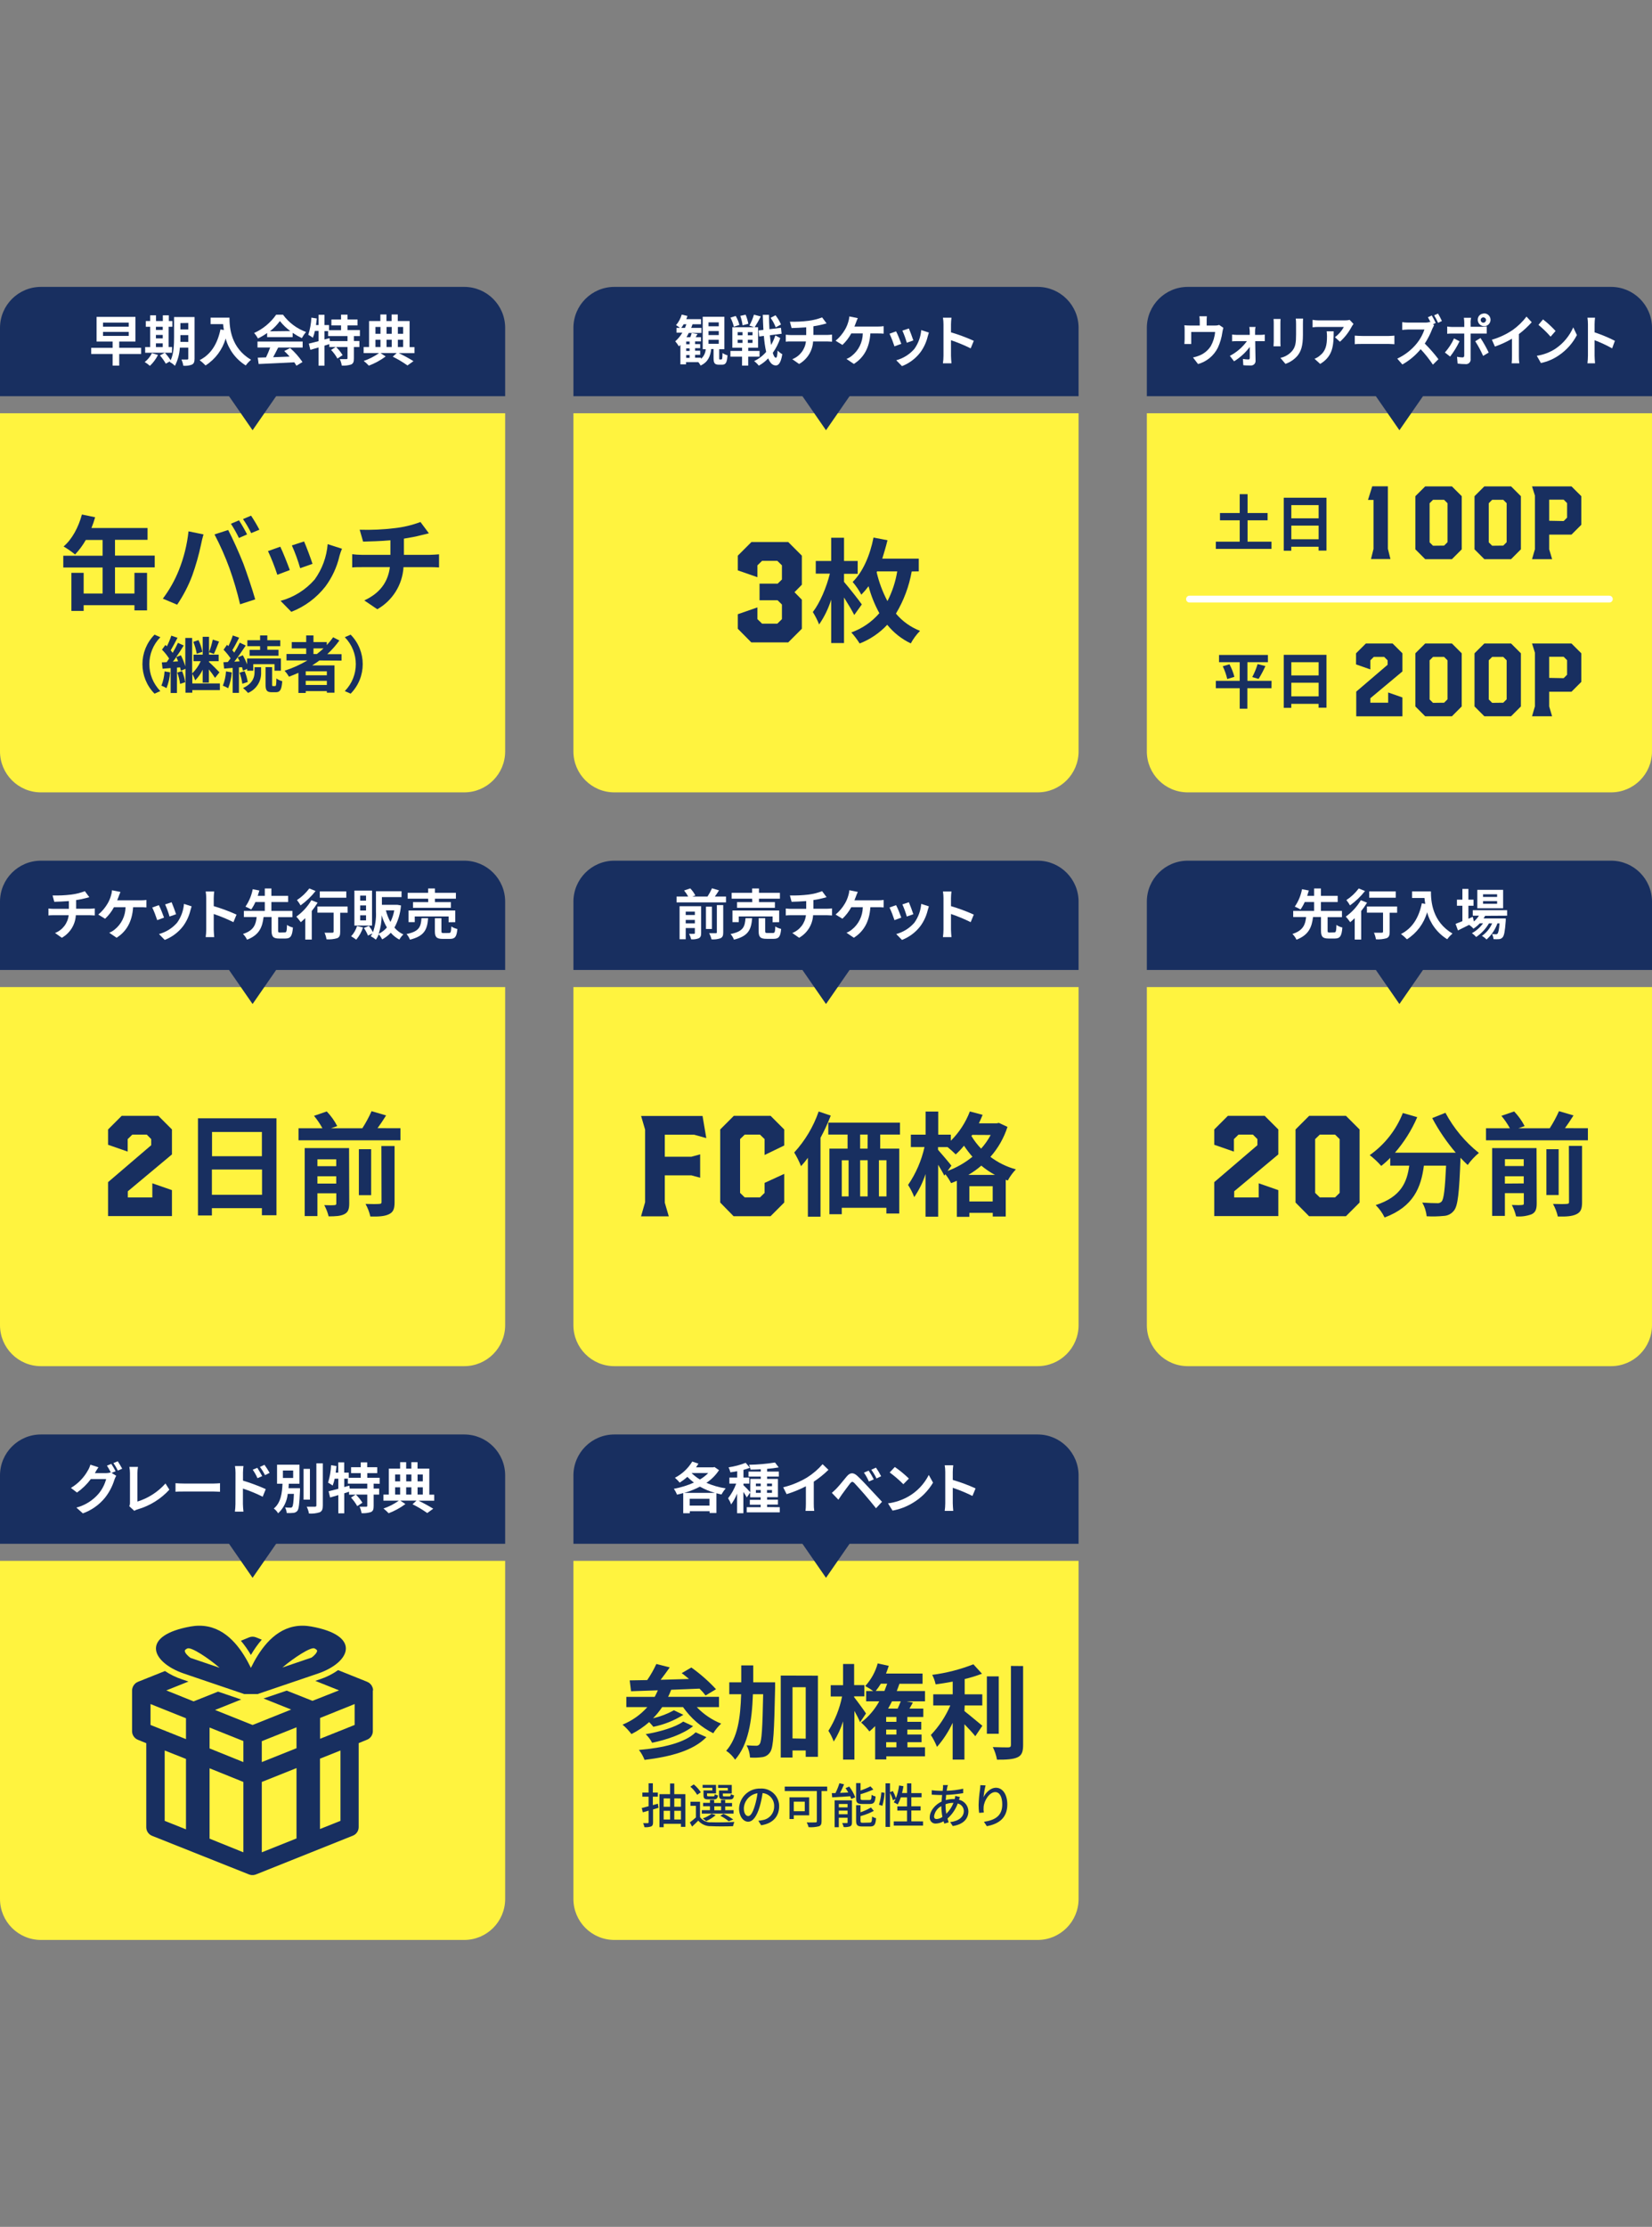
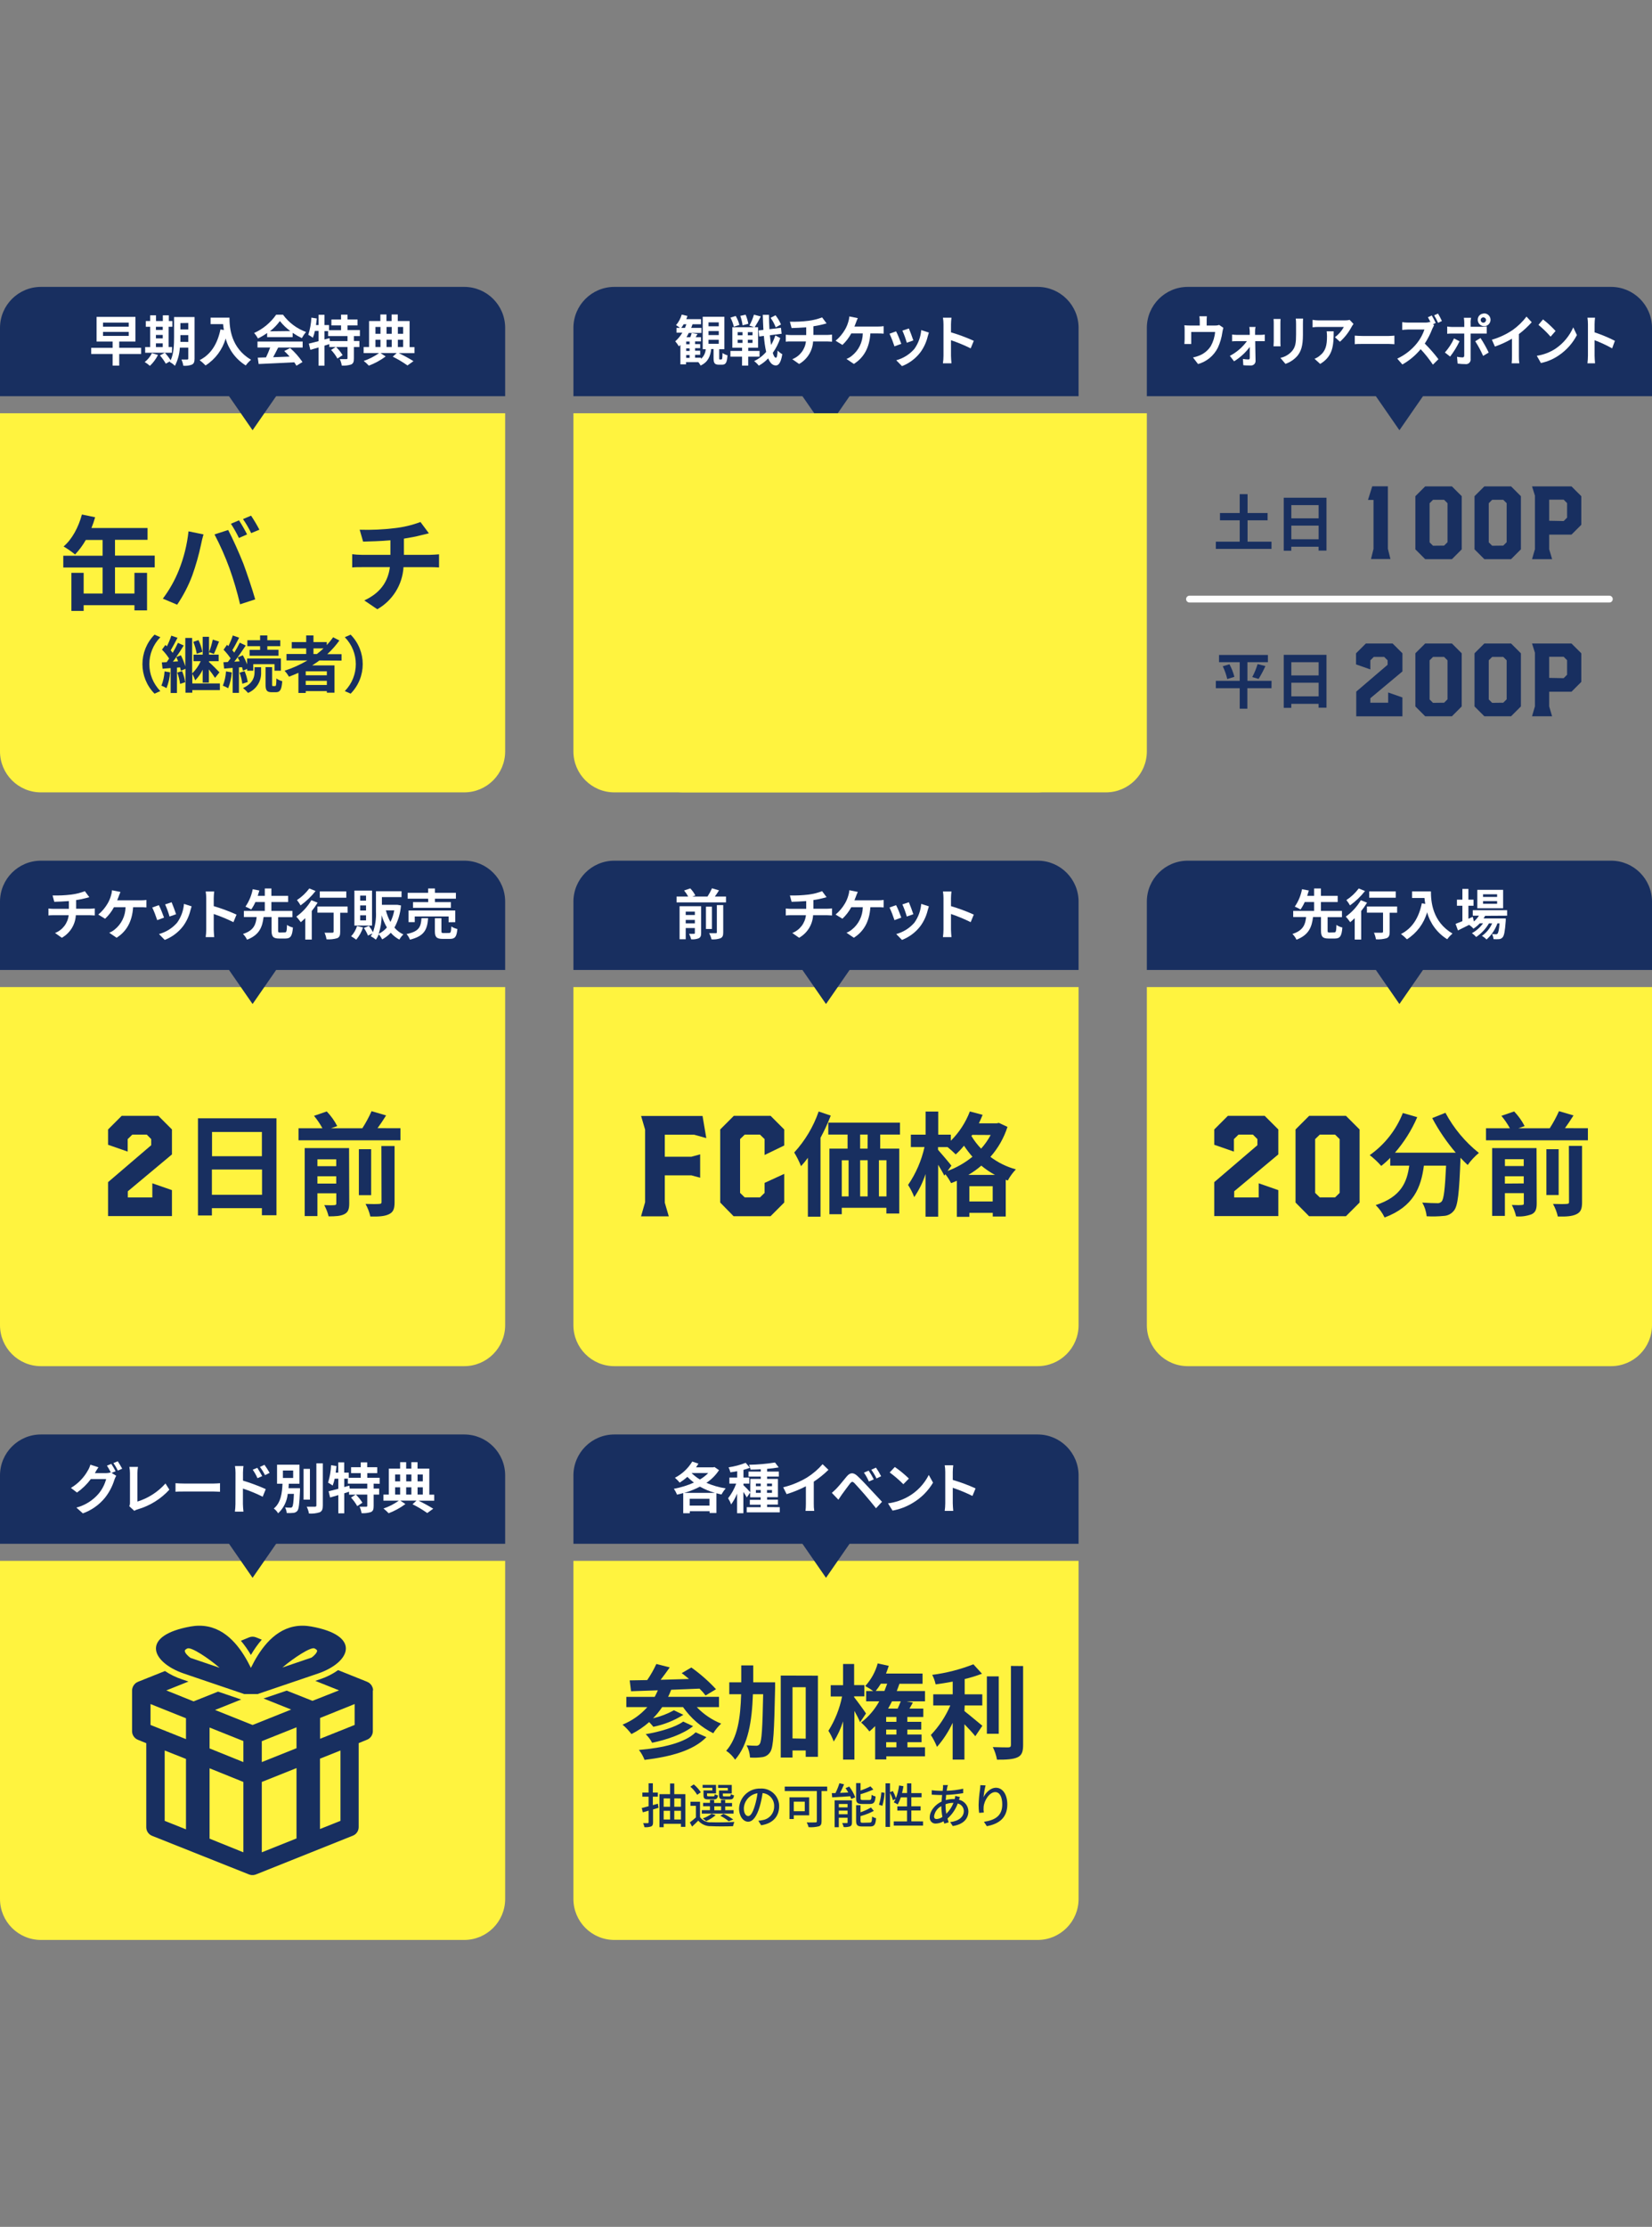
<svg xmlns="http://www.w3.org/2000/svg" id="_レイヤー_1" data-name="レイヤー_1" width="484" height="652" viewBox="0 0 484 652">
  <rect x="0" y="0" width="484" height="652" fill="#808080" stroke="none" />
  <defs>
    <style>
      .cls-1, .cls-2 {
        fill: none;
      }

      .cls-3 {
        isolation: isolate;
      }

      .cls-4 {
        fill: #fff;
      }

      .cls-5 {
        fill: #182f60;
      }

      .cls-2 {
        stroke: #fff;
        stroke-linecap: round;
        stroke-miterlimit: 10;
        stroke-width: 2px;
      }

      .cls-6 {
        fill: #fff33f;
      }
    </style>
  </defs>
  <g id="_レイヤー_2" data-name="レイヤー_2">
    <g id="_レイヤー_1-2" data-name="レイヤー_1-2">
      <path class="cls-6" d="M168,121h148v99c0,6.63-5.37,12-12,12h-124c-6.63,0-12-5.37-12-12h0v-99h0Z" />
      <path class="cls-5" d="M180,84h124c6.63,0,12,5.37,12,12v20h-148v-20c0-6.63,5.37-12,12-12Z" />
      <polygon class="cls-5" points="252 111.53 242 125.97 232 111.53 252 111.53" />
      <g class="cls-3">
        <path class="cls-4" d="M211.37,105.23c.22,0,.27-.22.32-1.87.44.3.93.53,1.45.67-.14,2.19-.54,2.75-1.58,2.75h-.93c-1.29,0-1.57-.49-1.57-2v-2.58h-.7c-.24,2.11-.9,3.81-3.1,4.83-.18-.36-.4-.69-.66-1h-3.6v.66h-1.66v-5.69c-.15.14-.29.29-.44.41-.31-.52-.67-1.02-1.07-1.48.83-.72,1.53-1.57,2.08-2.52h-1.71v-1.41h1c-.36-.3-.74-.57-1.14-.8.77-.9,1.34-1.95,1.67-3.09l1.68.4c-.1.32-.21.63-.34.94h4.31v1.49h-2.48c-.12.35-.24.7-.39,1.06h3v1.48h-3.71c-.21.44-.43.84-.67,1.24h1.12c.16-.39.29-.79.4-1.2l1.71.28c-.18.32-.37.64-.54.92h1.55v1.24h-1.73v.79h1.5v1.18h-1.5v.75h1.5v1.2h-1.5v.84h1.73v.36c.82-.72,1.32-1.74,1.39-2.83h-.88v-9.5h6.35v9.5h-1.52v2.55c0,.41,0,.46.23.46l.43-.03ZM200.68,96c.14-.34.29-.71.42-1.06h-.8c-.21.37-.45.72-.71,1.06h1.09ZM202.04,100h-1v.79h1v-.79ZM202.04,102h-1v.75h1v-.75ZM201.04,104.79h1v-.84h-1v.84ZM207.58,95.54h3v-1.16h-3v1.16ZM207.58,98.1h3v-1.17h-3v1.17ZM207.58,100.66h3v-1.17h-3v1.17Z" />
        <path class="cls-4" d="M219.21,104.43v2.62h-1.81v-2.62h-3.4v-1.68h3.41v-.94h-2.85v-6h6.44l-1.45-.48c.57-1.01,1.02-2.09,1.34-3.2l2,.53c-.54,1.08-1.14,2.13-1.79,3.15h1v6h-2.88v.94h3.31v1.68h-3.32ZM215,95.66c-.22-.93-.55-1.82-1-2.66l1.55-.49c.48.82.84,1.7,1.08,2.62l-1.63.53ZM216.12,98.17h1.42v-.92h-1.42v.92ZM216.12,100.4h1.42v-.91h-1.42v.91ZM217.56,95.25c-.12-.94-.35-1.87-.67-2.76l1.56-.35c.36.85.63,1.75.79,2.66l-1.68.45ZM220.49,97.25h-1.39v.92h1.36l.03-.92ZM220.49,99.49h-1.39v.91h1.36l.03-.91ZM228.6,99c-.51,1.54-1.24,2.99-2.19,4.31.25.89.56,1.4.89,1.43s.44-.74.53-2.11c.4.43.85.79,1.36,1.08-.41,2.69-1.21,3.32-1.89,3.29-1,0-1.69-.77-2.24-2.07-.8.85-1.73,1.57-2.75,2.13-.39-.5-.85-.95-1.37-1.33,1.35-.64,2.56-1.56,3.53-2.7-.34-1.54-.56-3.11-.67-4.68l-1.38.17-.19-1.76,1.43-.17c-.08-1.38-.13-2.85-.18-4.41h1.81c0,1.47.06,2.88.14,4.21l3.38-.42.19,1.75-3.44.43c.1,1,.21,2,.35,2.86.52-.89.94-1.83,1.25-2.81l1.44.8ZM227.27,95.84c-.38-.99-.88-1.92-1.5-2.78l1.44-.75c.65.83,1.19,1.73,1.6,2.7l-1.54.83Z" />
        <path class="cls-4" d="M236.86,93.93c1.37-.17,2.71-.51,4-1l1.31,1.76-1.17.31c-.89.22-1.79.4-2.69.53v2.54h4c.35,0,1.11-.06,1.46-.1v2.07c-.43,0-1-.07-1.41-.07h-4.14c-.15,2.75-1.7,5.24-4.1,6.6l-2-1.4c2.2-.85,3.74-2.86,4-5.2h-4.4c-.49,0-1.08,0-1.5.07v-2.04c.49.06.98.09,1.47.1h4.51v-2.26c-1.53.13-3.21.17-4.28.21l-.5-1.86c1.82.05,3.64-.04,5.44-.26Z" />
        <path class="cls-4" d="M250.78,94.45c-.13.33-.28.75-.45,1.16h6.89c.56,0,1.12-.03,1.67-.11v2.19c-.59-.06-1.3-.06-1.67-.06h-2.22c-.28,4.24-1.95,7.1-4.84,8.93l-2.16-1.46c.55-.22,1.06-.51,1.52-.88,2.03-1.59,3.22-4.01,3.26-6.59h-3.38c-.68,1.25-1.55,2.39-2.59,3.36l-2-1.22c1.11-.92,2.05-2.04,2.77-3.29.4-.69.71-1.42.93-2.18.18-.53.29-1.09.33-1.65l2.48.5c-.21.4-.42.96-.54,1.3Z" />
        <path class="cls-4" d="M264.06,100.67l-2,.74c-.41-1.26-.89-2.5-1.45-3.7l1.92-.69c.47.82,1.21,2.75,1.53,3.65ZM271.8,98.51c-.4,1.69-1.15,3.29-2.18,4.69-1.39,1.8-3.24,3.18-5.36,4l-1.68-1.72c2.07-.56,3.92-1.72,5.32-3.34,1.15-1.62,1.84-3.51,2-5.49l2.24.72c-.14.48-.24.82-.34,1.14ZM267.59,99.68l-1.92.67c-.34-1.21-.78-2.4-1.29-3.55l1.9-.63c.3.69,1.09,2.77,1.31,3.51Z" />
        <path class="cls-4" d="M276.42,94.94c0-.64-.05-1.29-.16-1.92h2.5c-.08.64-.13,1.28-.14,1.92v2.37c2.28.67,4.51,1.5,6.68,2.48l-.91,2.21c-1.87-.93-3.8-1.72-5.77-2.39v4.53c0,.47.08,1.59.14,2.24h-2.5c.1-.74.16-1.49.16-2.24v-9.2Z" />
      </g>
      <path class="cls-5" d="M216.16,184.09v-4.25l5.75-2v3.44l1.36,1.32h4.47l1.35-1.32v-4.28l-1.28-1.25h-5.28v-4.87h5.32l1.24-1.21v-4.14l-1.35-1.32h-4.47l-1.36,1.32v3.47l-5.75-2v-4.3l4-4h10.77l4,4v8.5l-2.16,2.19,2.16,2.2v8.5l-4,4h-10.81l-3.96-4Z" />
      <path class="cls-5" d="M250.28,180.06c-.66-1.29-1.85-3.3-3-5.12v13.34h-3.76v-12.71c-.81,2.58-2,5.03-3.53,7.26-.51-1.26-1.13-2.48-1.85-3.63,2.08-2.67,4-7.23,5-11.25h-4.14v-3.7h4.52v-6.8h3.76v6.8h4v3.75h-4v2.37c1.38,1.59,4.55,5.61,5.21,6.6l-2.21,3.09ZM267.11,167.32c-.77,4.36-2.34,8.55-4.62,12.34,1.89,2.25,4.32,3.98,7.06,5.05-1.07,1.09-1.98,2.33-2.71,3.67-2.68-1.27-5.04-3.14-6.9-5.45-2.25,2.41-5.01,4.28-8.08,5.48-.72-1.15-1.53-2.23-2.44-3.24,3.18-1.13,6.01-3.08,8.21-5.64-1.37-2.49-2.44-5.14-3.16-7.89-.65.87-1.36,1.7-2.12,2.48-.71-1.33-1.56-2.58-2.54-3.73,3-2.94,5.09-7.79,6.11-13l4.09.79c-.43,1.82-1,3.67-1.52,5.38h10.69v3.73l-2.07.03ZM256.84,167.55c.69,2.94,1.75,5.78,3.16,8.45,1.41-2.74,2.37-5.67,2.87-8.71h-5.91l-.12.26Z" />
      <path class="cls-6" d="M0,121h148v99c0,6.63-5.37,12-12,12H12c-6.63,0-12-5.37-12-12h0v-99h0Z" />
      <path class="cls-5" d="M12,84h124c6.63,0,12,5.37,12,12v20H0v-20c0-6.63,5.37-12,12-12Z" />
      <polygon class="cls-5" points="84 111.53 74 125.97 64 111.53 84 111.53" />
      <path class="cls-5" d="M33.69,173.78h5.7v-6.06h3.69v11h-3.69v-1.53h-14.88v1.68h-3.59v-11.15h3.59v6.06h5.55v-7.62h-11.52v-3.45h11.52v-4.62h-4.92c-.87,1.54-1.93,2.97-3.14,4.26-1.06-.86-2.19-1.65-3.37-2.35,2.49-2.1,4.38-5.67,5.37-9.36l3.87.81c-.3,1.07-.66,2.12-1.08,3.15h16.44v3.45h-9.54v4.62h11.64v3.45h-11.64v7.66Z" />
      <path class="cls-5" d="M55.23,155.57l4.39.9c-.29.99-.54,1.99-.73,3-.65,3.05-1.5,6.06-2.55,9-1.13,3.03-2.63,5.91-4.44,8.58l-4.19-1.77c1.91-2.54,3.49-5.33,4.67-8.28,1.47-3.66,2.43-7.51,2.85-11.43ZM62.85,156.47l4-1.29c1.24,2.31,3.3,6.93,4.45,9.84,1,2.7,2.63,7.5,3.47,10.47l-4.43,1.44c-.84-3.59-1.88-7.12-3.12-10.59-1.24-3.38-2.7-6.68-4.37-9.87ZM72.39,156.47l-2.39,1.05c-.69-1.44-1.48-2.83-2.35-4.17l2.37-1c.86,1.33,1.65,2.71,2.37,4.12ZM76,155.09l-2.41,1c-.69-1.43-1.49-2.81-2.4-4.11l2.37-1c.88,1.33,1.7,2.7,2.44,4.11Z" />
-       <path class="cls-5" d="M84.91,166.91l-3.66,1.38c-.77-2.36-1.68-4.68-2.73-6.93l3.6-1.29c.75,1.53,2.19,5.16,2.79,6.84ZM99.43,162.91c-.75,3.18-2.14,6.17-4.08,8.79-2.6,3.34-6.06,5.91-10,7.44l-3.15-3.21c3.88-1.05,7.37-3.23,10-6.27,2.19-3.04,3.5-6.61,3.8-10.34l4.2,1.35c-.41.96-.59,1.59-.77,2.19v.05ZM91.54,165.1l-3.6,1.26c-.65-2.27-1.46-4.5-2.43-6.66l3.57-1.17c.57,1.24,2.04,5.14,2.46,6.52v.05Z" />
      <path class="cls-5" d="M115.63,154.64c2.58-.28,5.12-.89,7.56-1.8l2.46,3.3c-1,.27-1.8.45-2.31.57-1.44.39-3.24.72-5,1v4.74h7.56c.63,0,2-.09,2.73-.15v3.84c-.81-.06-1.83-.09-2.64-.09h-7.77c-.31,5.15-3.2,9.79-7.68,12.33l-3.81-2.58c4.53-2.1,6.93-5.31,7.5-9.75h-8.25c-.9,0-2,0-2.79.09v-3.87c.92.11,1.84.17,2.76.18h8.43v-4.26c-2.88.27-6,.33-8,.39l-1-3.48c3.42.11,6.85-.05,10.25-.46Z" />
      <path class="cls-5" d="M45.27,185.82l1.71.75c-4.3,4.38-4.3,11.39,0,15.77l-1.71.76c-4.72-4.79-4.72-12.49,0-17.28Z" />
      <path class="cls-5" d="M49.84,196.85c-.11,1.59-.47,3.15-1.06,4.63-.47-.29-.97-.53-1.49-.72.53-1.33.84-2.75.92-4.18l1.63.27ZM64.42,202.05h-8.08v.76h-2v-7l-1.35.59c-.06-.34-.13-.67-.23-1l-.92.07v7.43h-1.84v-7.29l-2.37.18-.22-1.85,1.42-.07c.24-.33.49-.69.72-1.05-.6-.94-1.3-1.82-2.09-2.61l1-1.38c.14.12.29.27.43.41.51-1.01.95-2.05,1.3-3.13l1.82.63c-.65,1.24-1.39,2.66-2,3.67.22.25.41.51.58.74.59-1,1.13-2.05,1.54-2.93l1.7.77c-.67,1.1-1.44,2.3-2.24,3.44l1.41-.58c.53,1.05.96,2.15,1.29,3.28v-8.35h2v10.4c1.06-1.03,1.92-2.25,2.52-3.6h-2.11v-1.91h2.68v-5.22h1.86v5.22h2.82v1.91h-2.82v.27c.77.66,2.63,2.54,3.06,3l-1.3,1.62c-.56-.86-1.16-1.69-1.8-2.48v3.87h-1.82v-3.78c-.55,1.15-1.29,2.2-2.19,3.11-.22-.66-.5-1.3-.85-1.91v2.83h8.08v1.94ZM52.18,193.64c-.15-.42-.33-.84-.54-1.24-.32.46-.63.91-1,1.33l1.54-.09ZM53.34,196.51c.45,1.03.75,2.12.91,3.24l-1.49.49c-.14-1.14-.42-2.25-.83-3.32l1.41-.41ZM57.64,191.42c-.2-1.19-.54-2.36-1-3.48l1.51-.52c.53,1.09.91,2.24,1.14,3.42l-1.65.58ZM64.17,187.84c-.5,1.26-1.06,2.7-1.51,3.62l-1.42-.5c.46-1.2.83-2.43,1.1-3.69l1.83.57Z" />
      <path class="cls-5" d="M67.92,196.87c-.13,1.59-.49,3.15-1.07,4.64-.49-.3-1.02-.55-1.56-.75.53-1.33.84-2.75.92-4.18l1.71.29ZM70,195.41v7.46h-1.83v-7.31l-2.5.2-.22-1.86,1.3-.07c.27-.33.54-.69.81-1.07-.61-.9-1.3-1.75-2.06-2.52l1-1.44c.12.12.27.25.41.37.51-1,.95-2.04,1.3-3.11l1.85.65c-.63,1.24-1.37,2.66-2,3.67.21.23.41.49.57.7.6-.94,1.14-1.91,1.62-2.91l1.75.83c-1,1.51-2.21,3.29-3.35,4.73l1.57-.09c-.18-.4-.38-.79-.58-1.15l1.51-.63c.48.85.9,1.74,1.25,2.65v-1.71h9.9v3.57h-1.87v-1.91h-6.23v1.91h-1.78v-.54l-1.25.57c0-.3-.16-.66-.27-1.06l-.9.07ZM71.66,196.51c.44,1.01.75,2.08.92,3.17l-1.58.52c-.15-1.11-.42-2.19-.82-3.24l1.48-.45ZM74.58,195.36h1.92v1.44c.13,2.63-1.4,5.06-3.83,6.08-.44-.52-.93-1-1.46-1.42,3-1.41,3.37-3.38,3.37-4.7v-1.4ZM76.2,189.2h-3.73v-1.74h3.73v-1.41h2.12v1.41h3.8v1.74h-3.8v1.05h3.28v1.75h-8.48v-1.72h3.08v-1.08ZM80.61,200.88c.25,0,.34-.28.37-2.23.51.37,1.09.64,1.71.79-.18,2.58-.66,3.24-1.89,3.24h-1.15c-1.53,0-1.85-.57-1.85-2.35v-5h1.92v5c0,.48,0,.55.27.55h.62Z" />
      <path class="cls-5" d="M93.58,193.38c-.7.5-1.38,1-2.12,1.44h6.54v8h-2.24v-.47h-6.19v.54h-2.14v-5.89c-.9.39-1.84.79-2.76,1.13-.37-.63-.81-1.22-1.29-1.76,2.33-.74,4.57-1.75,6.68-3h-6.12v-1.89h5.77v-1.64h-4.23v-1.84h4.23v-1.95h2.13v1.95h3.9v.88c.67-.72,1.29-1.49,1.86-2.29l1.83.94c-1.04,1.45-2.23,2.79-3.54,4h4.17v1.89l-6.48-.04ZM95.76,196.56h-6.19v1.16h6.19v-1.16ZM95.76,200.56v-1.22h-6.19v1.22h6.19ZM91.84,191.49h1c.68-.51,1.32-1.06,1.94-1.64h-2.94v1.64Z" />
      <path class="cls-5" d="M102.73,203.1l-1.71-.76c4.3-4.38,4.3-11.39,0-15.77l1.71-.75c4.72,4.79,4.72,12.49,0,17.28Z" />
      <g class="cls-3">
        <path class="cls-4" d="M41.34,103.65h-6.41v3.4h-1.93v-3.4h-6.28v-1.81h6.28v-1.84h-4.7v-7.22h11.38v7.22h-4.75v1.83h6.41v1.82ZM30.18,95.65h7.53v-1.19h-7.53v1.19ZM30.18,98.35h7.53v-1.17h-7.53v1.17Z" />
        <path class="cls-4" d="M46.29,103.92c-.6,1.2-1.4,2.28-2.37,3.2-.47-.42-.98-.79-1.52-1.12.89-.69,1.61-1.58,2.11-2.59l1.78.51ZM50.38,103.28h-7.85v-1.67h1.47v-5.93h-1.28v-1.68h1.28v-1.68h1.71v1.68h2v-1.68h1.75v1.68h1.04v1.67h-1.09v5.93h1l-.03,1.68ZM45.68,95.68v.93h2v-.93h-2ZM45.68,99.07h2v-1h-2v1ZM45.68,101.61h2v-1.08h-2v1.08ZM57,105c0,.94-.18,1.44-.74,1.74-.81.32-1.69.43-2.56.34-.09-.63-.28-1.24-.54-1.81h1.68c.22,0,.32-.08.32-.33v-3.16h-2.47c-.1,1.86-.59,3.67-1.44,5.33-.44-.45-.95-.83-1.51-1.11,0-.1.12-.18.16-.27l-1.32.75c-.5-.86-1.07-1.67-1.72-2.42l1.44-.78c.63.69,1.2,1.43,1.7,2.21.93-2,1-4.71,1-6.79v-5.87h6v12.17ZM55.16,100.12v-2h-2.3v1.97l2.3.03ZM52.86,94.6v1.87h2.3v-1.91l-2.3.04Z" />
        <path class="cls-4" d="M67.23,93c0,3,.43,8.87,6.32,12.34-.58.49-1.1,1.05-1.55,1.66-2.89-1.79-4.99-4.61-5.89-7.89-.93,3.26-3.03,6.07-5.89,7.89-.54-.56-1.12-1.08-1.74-1.55,3.33-1.68,5.23-4.77,6.11-9l1,.18c-.11-.61-.18-1.19-.23-1.73h-3.66v-1.9h5.53Z" />
        <path class="cls-4" d="M78.27,97.5c-.85.61-1.76,1.14-2.7,1.6-.31-.58-.68-1.12-1.12-1.6,2.6-1.17,4.83-3.03,6.46-5.36h2c1.7,2.32,4.06,4.08,6.76,5.07-.48.55-.89,1.15-1.24,1.79-.93-.45-1.83-.97-2.69-1.55v1.26h-7.47v-1.21ZM75.44,100h13.23v1.76h-7.17c-.46.94-1,1.93-1.47,2.83l4.82-.18c-.49-.57-1.02-1.12-1.57-1.63l1.72-.88c1.38,1.21,2.59,2.59,3.62,4.1l-1.77,1.08c-.19-.35-.41-.68-.64-1-3.76.21-7.71.37-10.43.5l-.26-1.86,2.42-.08c.45-.94.86-1.91,1.21-2.89h-3.71v-1.75ZM85.06,96.93c-1.15-.83-2.18-1.82-3.06-2.93-.83,1.13-1.81,2.14-2.92,3l5.98-.07Z" />
        <path class="cls-4" d="M103.68,98.4v1.44h1.62v1.76h-1.62v3.34c0,1-.16,1.47-.8,1.78-.89.28-1.82.39-2.75.32-.1-.65-.3-1.29-.58-1.89h1.92c.25,0,.34-.06.34-.27v-3.28h-3.35c.74.71,1.38,1.51,1.92,2.38l-1.52,1c-.51-.92-1.14-1.77-1.86-2.53l1.38-.85h-1.9v-.85l-1.41.45v5.87h-1.74v-5.34l-2.4.7-.45-1.82c.78-.18,1.78-.44,2.85-.72v-3h-1.07c-.14.68-.34,1.35-.6,2-.42-.32-.87-.61-1.34-.86.52-1.63.83-3.32.91-5.03l1.59.25c-.07.67-.15,1.31-.24,1.92h.75v-3h1.74v3h1.33v1.51h3.52v-1.4h-2.83v-1.73h2.83v-1.42h1.89v1.42h2.94v1.73h-2.94v1.36h3.63v1.76h-1.76ZM101.81,98.4h-5.68v-1.46h-1.06v2.45l1.47-.39.13.87h5.14v-1.47Z" />
        <path class="cls-4" d="M121.44,103.39h-4.61c1.48.71,2.92,1.49,4.31,2.35l-1.76,1.26c-1.37-.97-2.81-1.83-4.31-2.57l1.15-1.06h-4.73l1.5,1c-1.51,1.12-3.17,2.03-4.93,2.69-.46-.5-.96-.96-1.5-1.38,1.6-.54,3.12-1.32,4.5-2.3h-4.52v-1.78h1.59v-7.6h3.31v-1.92h1.78v1.92h1.52v-1.92h1.8v1.92h3.46v7.63h1.44v1.76ZM110,95.73v2h1.47v-2h-1.47ZM110,101.6h1.47v-2.13h-1.47v2.13ZM113.25,95.73v2h1.52v-2h-1.52ZM114.77,99.47h-1.52v2.13h1.52v-2.13ZM116.57,95.73v2h1.54v-2h-1.54ZM116.57,101.6h1.54v-2.13h-1.54v2.13Z" />
      </g>
-       <path class="cls-6" d="M336,121h148v99c0,6.63-5.37,12-12,12h-124c-6.63,0-12-5.37-12-12h0v-99h0Z" />
+       <path class="cls-6" d="M336,121v99c0,6.63-5.37,12-12,12h-124c-6.63,0-12-5.37-12-12h0v-99h0Z" />
      <path class="cls-5" d="M348,84h124c6.63,0,12,5.37,12,12v20h-148v-20c0-6.63,5.37-12,12-12Z" />
      <polygon class="cls-5" points="420 111.53 410 125.97 400 111.53 420 111.53" />
      <g class="cls-3">
        <path class="cls-5" d="M372.52,158.6v2.11h-16.31v-2.11h7v-6.26h-5.78v-2.13h5.78v-5.52h2.3v5.52h5.87v2.13h-5.87v6.26h7.01Z" />
        <path class="cls-5" d="M388.63,145.73v15.48h-2.31v-1.13h-8v1.17h-2.21v-15.52h12.52ZM378.33,147.89v3.87h8v-3.87h-8ZM386.33,157.89v-4h-8v4h8Z" />
        <path class="cls-5" d="M372.52,201.5h-7.07v6h-2.24v-6h-7v-2.16h7v-5.45h-6.06v-2.12h14.32v2.12h-6v5.45h7.07l-.02,2.16ZM360.21,194.5c.62,1.16,1.11,2.39,1.44,3.67l-2.09.65c-.3-1.3-.74-2.55-1.32-3.75l1.97-.57ZM366.88,198.24c.65-1.21,1.17-2.48,1.57-3.8l2.29.58c-.59,1.29-1.25,2.55-2,3.76l-1.86-.54Z" />
        <path class="cls-5" d="M388.63,191.73v15.48h-2.31v-1.13h-8v1.17h-2.21v-15.52h12.52ZM378.33,193.89v3.87h8v-3.87h-8ZM386.33,203.89v-4h-8v4h8Z" />
      </g>
      <g class="cls-3">
        <path class="cls-5" d="M402.41,160.71v-14.33h-1.62l1.25-4h4.58v18.3l.75,3h-5.7l.74-2.97Z" />
        <path class="cls-5" d="M414.67,160.84v-15.56l2.88-2.87h7.83l2.88,2.87v15.56l-2.88,2.88h-7.83l-2.88-2.88ZM423.09,159.75l1-1v-11.41l-1-1h-3.25l-1,1v11.45l1,1,3.25-.04Z" />
        <path class="cls-5" d="M432,160.84v-15.56l2.88-2.87h7.83l2.88,2.87v15.56l-2.88,2.88h-7.83l-2.88-2.88ZM440.42,159.75l1-1v-11.41l-1-1h-3.25l-1,1v11.45l1,1,3.25-.04Z" />
        <path class="cls-5" d="M449.7,160.82v-15.72l-.85-2.69h11.56l2.88,2.87v8.37l-2.88,2.88h-6.53v4.31l.86,2.88h-5.89l.85-2.9ZM458.12,152.56l1-1v-4.26l-1-1h-4.24v6.18l4.24.08Z" />
        <path class="cls-5" d="M397.35,202.5l9.19-7.86v-1.3l-1-1h-3.06l-1,1v2.66l-4.19-1.47v-3.25l2.88-2.87h7.83l2.88,2.87v5.31l-9.4,7.85v1.31h5.22v-3l4.18,1.46v5.52h-13.53v-7.23Z" />
        <path class="cls-5" d="M414.67,206.84v-15.56l2.88-2.87h7.83l2.87,2.87v15.56l-2.87,2.88h-7.83l-2.88-2.88ZM423.09,205.75l1-1v-11.41l-1-1h-3.25l-1,1v11.45l1,1,3.25-.04Z" />
        <path class="cls-5" d="M432,206.84v-15.56l2.88-2.87h7.83l2.88,2.87v15.56l-2.88,2.88h-7.83l-2.88-2.88ZM440.42,205.75l1-1v-11.41l-1-1h-3.25l-1,1v11.45l1,1,3.25-.04Z" />
        <path class="cls-5" d="M449.7,206.82v-15.72l-.85-2.69h11.56l2.88,2.87v8.37l-2.88,2.88h-6.53v4.31l.85,2.88h-5.88l.85-2.9ZM458.12,198.56l1-1v-4.26l-1-1h-4.24v6.18l4.24.08Z" />
      </g>
      <g class="cls-3">
        <path class="cls-4" d="M353.53,94.08v1.23h2.47c.4.02.8-.04,1.18-.18l1.24.85c-.12.42-.22.85-.29,1.28-.21,1.57-.66,3.09-1.32,4.53-1.17,2.35-3.28,4.1-5.81,4.8l-1.48-1.92c.68-.14,1.35-.35,2-.62,1.33-.57,2.46-1.52,3.23-2.74.7-1.27,1.13-2.67,1.25-4.11h-7v3.52h-2c0-.4.07-.91.07-1.35v-2.76c0-.46-.02-.92-.07-1.38.48.06.97.08,1.45.08h3.05v-1.23c0-.49-.03-.98-.11-1.47h2.19c-.04.49-.06.98-.05,1.47Z" />
        <path class="cls-4" d="M367.71,97.05v1h1.68c.39,0,.78-.04,1.17-.1v1.94h-2.81c0,1.9.09,4.08.1,5.71.06.72-.48,1.35-1.2,1.41-.06,0-.12,0-.18,0-.69,0-1.57,0-2.21-.08l-.11-1.83c.54.09,1.08.14,1.63.15.28,0,.38-.18.38-.5v-3.17c-1.26,1.68-2.82,3.11-4.6,4.21l-1.24-1.6c1.98-1.02,3.69-2.5,5-4.3h-3c-.42,0-.93,0-1.34.06v-2c.43.06.86.09,1.29.1h3.88v-1c0-.33-.06-.89-.12-1.32h1.84c-.14.38-.16.89-.16,1.32Z" />
        <path class="cls-4" d="M375.13,94.62v5.38c0,.4,0,1,.05,1.39h-2.07c0-.3.07-.93.07-1.41v-5.36c0-.41-.02-.82-.06-1.23h2.06c-.03.37-.05.72-.05,1.23ZM381.73,94.86v3.14c0,3.44-.6,4.93-1.66,6.24-.94,1.05-2.13,1.84-3.46,2.3l-1.48-1.76c1.33-.27,2.53-.98,3.42-2,1-1.2,1.17-2.4,1.17-4.9v-3c0-.53-.02-1.07-.09-1.6h2.15c-.03.43-.05.94-.05,1.58Z" />
        <path class="cls-4" d="M396,95.68c-.88,1.65-2.03,3.13-3.42,4.38l-1.48-1.33c1.08-.79,1.98-1.82,2.62-3h-7.42c-.6,0-1.07,0-1.74.11v-2.19c.57.1,1.16.15,1.74.16h7.67c.49,0,.98-.04,1.46-.15l1.12,1.19c-.21.26-.39.54-.55.83ZM386.8,106.57l-1.67-1.52c.55-.21,1.05-.5,1.5-.88,1.8-1.4,2.15-3.1,2.15-5.72,0-.48-.03-.96-.1-1.44h2.06c-.03,3.99-.1,7.23-3.97,9.56h.03Z" />
        <path class="cls-4" d="M399.21,98.37h7.65c.67,0,1.3-.07,1.67-.1v2.51c-.35,0-1.07-.08-1.67-.08h-7.65c-.81,0-1.76,0-2.29.08v-2.51c.51.05,1.55.1,2.29.1Z" />
        <path class="cls-4" d="M420.64,94.56l-.81.38.33.27c-.18.32-.35.66-.5,1-.59,1.54-1.34,3.01-2.23,4.39,1.44,1.43,2.78,2.95,4,4.57l-1.62,1.6c-1.07-1.61-2.27-3.12-3.59-4.53-1.49,1.81-3.31,3.33-5.36,4.48l-1.49-1.72c2.28-1.06,4.28-2.63,5.84-4.6.93-1.18,1.64-2.5,2.12-3.92h-4.83c-.6,0-1.38.1-1.68.12v-2.27c.56.08,1.12.12,1.68.12h5c.49.02.99-.05,1.46-.2l.17.15c-.24-.51-.52-1.07-.78-1.51l1.13-.52c.43.71.81,1.44,1.16,2.19ZM422.45,93.98l-1.12.55c-.34-.76-.73-1.49-1.16-2.2l1.13-.52c.43.71.81,1.44,1.15,2.19v-.02Z" />
        <path class="cls-4" d="M424.86,104.4l-1.54-1.19c1.09-1.23,2-2.62,2.68-4.12l1.61.84c-.76,1.58-1.68,3.08-2.75,4.47ZM430.86,94.4v1.28h3.31c.47,0,.94-.04,1.41-.12v2.1h-4.72v7.44c.1.73-.42,1.41-1.15,1.51-.11.01-.22.02-.33,0-.78,0-1.56-.05-2.33-.15l-.17-2c.52.11,1.05.18,1.58.19.37,0,.52-.16.53-.58v-6.41h-3.61c-.46,0-.92.02-1.38.07v-2.13c.46.07.92.12,1.38.13h3.62v-1.28c0-.47-.05-.94-.12-1.4h2.12c-.07.23-.17,1-.17,1.4l.03-.05ZM436.2,103.2l-1.68,1c-.66-1.49-1.43-2.92-2.31-4.29l1.55-.94c.9,1.37,1.7,2.8,2.41,4.28l.03-.05ZM434.6,91.77c1.03-.12,1.96.61,2.08,1.64.12,1.03-.61,1.96-1.64,2.08s-1.96-.61-2.08-1.64c0-.07-.01-.14-.01-.22-.03-.94.68-1.74,1.62-1.81l.03-.05ZM434.6,94.49c.45-.02.79-.4.77-.85,0,0,0,0,0-.01-.04-.43-.43-.74-.86-.7-.43.04-.74.43-.7.86.04.4.38.7.78.7Z" />
        <path class="cls-4" d="M443.23,96.59c1.52-1.09,2.87-2.4,4-3.89l1.53,1.65c-1.14,1.27-2.4,2.44-3.76,3.47v6.47c-.02.7.03,1.4.13,2.09h-2.25c.07-.69.1-1.39.1-2.09v-5.12c-1.58.93-3.26,1.7-5,2.3l-.89-2c2.19-.63,4.26-1.6,6.14-2.88Z" />
        <path class="cls-4" d="M455.75,102.08c2.28-1.55,4.07-3.71,5.18-6.23l1.07,2.26c-1.24,2.38-3.05,4.41-5.27,5.92-1.59,1.1-3.39,1.87-5.28,2.26l-1.2-2.12c1.96-.29,3.84-1,5.5-2.09ZM455.75,96.91l-1.46,1.66c-1.09-1.24-2.28-2.4-3.56-3.45l1.34-1.6c1.32,1.02,2.55,2.16,3.68,3.39Z" />
        <path class="cls-4" d="M465.23,94.94c0-.64-.04-1.28-.14-1.92h2.22c-.08.64-.12,1.28-.13,1.92v2.37c2.04.68,4.03,1.5,5.95,2.48l-.81,2.21c-1.65-.92-3.37-1.72-5.14-2.39v4.53c0,.47.07,1.59.13,2.24h-2.22c.09-.74.13-1.49.14-2.24v-9.2Z" />
      </g>
      <line class="cls-2" x1="348.5" y1="175.41" x2="471.5" y2="175.41" />
      <path class="cls-6" d="M0,289h148v99c0,6.63-5.37,12-12,12H12c-6.63,0-12-5.37-12-12v-99h0Z" />
      <path class="cls-5" d="M12,252h124c6.63,0,12,5.37,12,12v20H0v-20c0-6.63,5.37-12,12-12Z" />
      <polygon class="cls-5" points="84 279.53 74 293.97 64 279.53 84 279.53" />
      <g class="cls-3">
        <path class="cls-4" d="M20.86,261.93c1.37-.17,2.71-.51,4-1l1.31,1.76-1.17.31c-.89.22-1.79.4-2.69.53v2.54h4c.35,0,1.11-.06,1.46-.1v2.07c-.43,0-1-.07-1.41-.07h-4.14c-.15,2.75-1.7,5.24-4.1,6.6l-2-1.4c2.2-.85,3.74-2.86,4-5.2h-4.42c-.49,0-1.08,0-1.5.07v-2.04c.49.06.98.09,1.47.1h4.51v-2.27c-1.53.13-3.21.17-4.28.21l-.5-1.86c1.82.05,3.65-.03,5.46-.25Z" />
        <path class="cls-4" d="M34.78,262.45c-.13.33-.28.75-.45,1.16h6.89c.56,0,1.12-.03,1.67-.11v2.19c-.59-.06-1.3-.06-1.67-.06h-2.22c-.28,4.24-1.95,7.1-4.84,8.93l-2.16-1.46c.55-.22,1.06-.51,1.52-.88,2.03-1.59,3.22-4.01,3.26-6.59h-3.4c-.67,1.26-1.55,2.4-2.59,3.37l-2-1.22c1.11-.92,2.05-2.04,2.77-3.29.4-.69.71-1.42.93-2.18.18-.53.29-1.09.33-1.65l2.48.5c-.19.39-.4.95-.52,1.29Z" />
        <path class="cls-4" d="M48.06,268.67l-2,.74c-.41-1.26-.89-2.5-1.45-3.7l1.92-.69c.47.82,1.21,2.75,1.53,3.65ZM55.8,266.51c-.4,1.69-1.15,3.29-2.18,4.69-1.39,1.8-3.24,3.18-5.36,4l-1.68-1.72c2.07-.56,3.92-1.72,5.32-3.34,1.15-1.62,1.84-3.51,2-5.49l2.24.72c-.14.48-.24.82-.34,1.14ZM51.59,267.68l-1.92.67c-.34-1.21-.78-2.4-1.29-3.55l1.9-.63c.3.69,1.09,2.77,1.31,3.51h0Z" />
        <path class="cls-4" d="M60.42,262.94c0-.64-.05-1.29-.16-1.92h2.5c-.08.64-.13,1.28-.14,1.92v2.37c2.28.67,4.51,1.5,6.68,2.48l-.91,2.21c-1.87-.92-3.8-1.72-5.77-2.39v4.53c0,.47.08,1.59.14,2.24h-2.5c.1-.74.16-1.49.16-2.24v-9.2Z" />
        <path class="cls-4" d="M83.45,273c.48,0,.57-.31.64-2.19.52.36,1.11.62,1.73.76-.2,2.53-.71,3.22-2.2,3.22h-1.85c-1.79,0-2.21-.59-2.21-2.4v-3.89h-2.34c-.35,2.85-1.16,5.23-4.84,6.63-.3-.62-.7-1.19-1.19-1.68,3.19-1,3.79-2.84,4-4.95h-3.74v-1.8h6.13v-2.59h-2.76c-.33.77-.74,1.5-1.23,2.18-.54-.32-1.1-.6-1.68-.84,1.06-1.53,1.78-3.27,2.13-5.1l1.95.38c-.14.5-.3,1-.48,1.56h2.07v-2.16h1.93v2.16h4.91v1.82h-4.91v2.59h6.16v1.84h-4.19v3.89c0,.53.08.61.58.61l1.39-.04Z" />
        <path class="cls-4" d="M93.05,264.29c-.51.85-1.08,1.67-1.71,2.44v8.36h-1.91v-6.26c-.45.43-.88.83-1.31,1.18-.4-.57-.84-1.12-1.3-1.64,1.79-1.27,3.29-2.9,4.4-4.79l1.83.71ZM92.46,260.88c-1.26,1.6-2.74,3.02-4.4,4.21-.31-.55-.66-1.07-1.06-1.56,1.4-.91,2.62-2.06,3.62-3.4l1.84.75ZM101.86,267.25h-2.19v5.61c0,1-.19,1.55-.89,1.84-1.01.29-2.07.4-3.12.32-.11-.67-.3-1.31-.58-1.93h2.26c.26,0,.4-.07.4-.31v-5.56h-4.74v-1.81h8.84l.02,1.84ZM101.46,262.85h-7.77v-1.85h7.77v1.85Z" />
        <path class="cls-4" d="M106.36,271.55c-.43,1.31-1.11,2.53-2,3.58-.47-.36-.97-.7-1.49-1,.81-.85,1.4-1.88,1.73-3l1.76.42ZM109,271h-5.17v-10.25h5.17v10.25ZM107.24,262.23h-1.71v1.46h1.71v-1.46ZM107.24,265.1h-1.71v1.49h1.71v-1.49ZM107.24,267.99h-1.71v1.49h1.71v-1.49ZM117.48,265.11c-.17,2.27-.83,4.48-1.92,6.48.71.85,1.61,1.54,2.62,2-.47.44-.86.95-1.18,1.51-.95-.5-1.81-1.18-2.51-2-.72.79-1.58,1.44-2.53,1.94-.26-.54-.6-1.04-1-1.49-.21.56-.49,1.08-.83,1.57-.46-.39-.98-.73-1.52-1,.19-.26.36-.54.5-.83l-1.3.64c-.31-.78-.72-1.53-1.2-2.22l1.47-.63c.45.59.85,1.21,1.19,1.87.68-1.92.98-3.96.88-6v-6h7.49v1.71h-5.75v2.26h4.53l1.06.19ZM113.34,271.55c-.65-1.13-1.16-2.32-1.52-3.57,0,1.84-.3,3.67-.87,5.42.92-.43,1.73-1.06,2.39-1.83v-.02ZM113.06,266.55c.29,1.19.74,2.33,1.33,3.4.53-1.07.91-2.22,1.12-3.4h-2.45Z" />
        <path class="cls-4" d="M125.43,268.83c-.25,3.22-1,5.25-5.33,6.29-.23-.61-.57-1.17-1-1.65,3.8-.74,4.2-2.18,4.39-4.64h1.94ZM125.43,263.13h-6v-1.72h6v-1.27h2v1.27h6.14v1.72h-6.14v1h4.67v1.67h-11.1v-1.67h4.46l-.03-1ZM131.43,270.03v-1.7h-9.92v1.67h-1.81v-3.41h13.68v3.41l-1.95.03ZM131.53,273.17c.53,0,.62-.28.69-1.91.54.35,1.15.6,1.78.74-.21,2.31-.7,2.9-2.21,2.9h-2.06c-1.86,0-2.32-.55-2.32-2.26v-3.79h1.92v3.78c0,.49.09.56.67.56l1.53-.02Z" />
      </g>
      <path class="cls-5" d="M31.66,346.12l12.64-10.81v-1.79l-1.3-1.32h-4.23l-1.36,1.32v3.66l-5.75-2v-4.48l4-4h10.72l4,4v7.3l-12.93,10.8v1.8h7.18v-4.14l5.75,2v7.59h-18.72v-9.93Z" />
      <path class="cls-5" d="M81,327.43v28.38h-4.27v-2.07h-14.65v2.14h-4.08v-28.45h23ZM62.12,331.43v7.1h14.61v-7.1h-14.61ZM76.77,349.82v-7.4h-14.69v7.4h14.69Z" />
      <path class="cls-5" d="M117.32,330.34v3.53h-29.86v-3.53h7c-.7-1.29-1.52-2.5-2.46-3.63l3.73-1.29c1.22,1.27,2.26,2.72,3.07,4.29l-1.82.63h9.18c1.03-1.6,1.93-3.27,2.7-5l4.26,1.25c-.79,1.29-1.68,2.57-2.51,3.73l6.71.02ZM102.32,352.34c0,1.69-.33,2.61-1.46,3.17s-2.57.63-4.58.63c-.28-1.15-.71-2.25-1.28-3.29,1.22.06,2.54.06,3,0s.53-.13.53-.53v-2.94h-5.53v6.67h-3.73v-19.9h13l.05,16.19ZM93,339.45v2h5.51v-2h-5.51ZM98.51,346.54v-2.14h-5.51v2.14h5.51ZM108.74,349.94h-3.6v-13.46h3.6v13.46ZM111.74,335.55h3.86v16.45c0,1.95-.36,2.91-1.68,3.53s-3,.7-5.41.66c-.3-1.29-.77-2.53-1.42-3.69,1.68.06,3.4.06,4,0s.69-.13.69-.59l-.04-16.36Z" />
      <path class="cls-6" d="M168,289h148v99c0,6.63-5.37,12-12,12h-124c-6.63,0-12-5.37-12-12v-99h0Z" />
      <path class="cls-5" d="M180,252h124c6.63,0,12,5.37,12,12v20h-148v-20c0-6.63,5.37-12,12-12Z" />
      <polygon class="cls-5" points="252 279.53 242 293.97 232 279.53 252 279.53" />
      <g class="cls-3">
        <path class="cls-4" d="M212.7,262.49v1.72h-14.48v-1.72h3.4c-.34-.63-.74-1.22-1.2-1.76l1.81-.62c.6.62,1.1,1.32,1.49,2.08l-.88.3h4.45c.5-.77.94-1.57,1.31-2.41l2.06.61c-.38.62-.81,1.24-1.21,1.8h3.25ZM205.42,273.18c0,.82-.16,1.27-.71,1.54-.71.27-1.47.37-2.22.3-.13-.56-.34-1.1-.61-1.61.48.02.96.02,1.44,0,.19,0,.26-.06.26-.25v-1.43h-2.68v3.27h-1.8v-9.66h6.32v7.84ZM200.9,266.91v1h2.68v-1h-2.68ZM203.58,270.35v-1h-2.68v1h2.68ZM208.58,272h-1.75v-6.53h1.75v6.53ZM210.02,265h1.87v8c0,.95-.18,1.41-.82,1.72-.84.28-1.73.39-2.62.32-.14-.63-.37-1.24-.69-1.8h1.92c.27,0,.34-.06.34-.29v-7.95Z" />
-         <path class="cls-4" d="M220.36,268.83c-.26,3.22-1,5.25-5.33,6.29-.23-.61-.57-1.17-1-1.65,3.79-.74,4.19-2.18,4.39-4.64h1.94ZM220.36,263.13h-6v-1.72h6v-1.27h2v1.27h6.14v1.72h-6.14v1h4.67v1.67h-11.09v-1.67h4.47l-.05-1ZM226.36,270.03v-1.7h-9.92v1.67h-1.84v-3.41h13.68v3.41l-1.92.03ZM226.46,273.17c.53,0,.62-.28.69-1.91.52.34,1.1.58,1.71.72-.21,2.31-.71,2.9-2.21,2.9h-2.06c-1.86,0-2.32-.55-2.32-2.26v-3.79h1.92v3.78c0,.49.09.56.67.56h1.6Z" />
        <path class="cls-4" d="M236.86,261.93c1.37-.17,2.71-.51,4-1l1.31,1.76-1.17.31c-.89.22-1.79.4-2.69.53v2.54h4c.35,0,1.11-.06,1.46-.1v2.07c-.43,0-1-.07-1.41-.07h-4.14c-.15,2.75-1.7,5.24-4.1,6.6l-2-1.4c2.2-.85,3.74-2.86,4-5.2h-4.4c-.49,0-1.08,0-1.5.07v-2.04c.49.06.98.09,1.47.1h4.51v-2.27c-1.53.13-3.21.17-4.28.21l-.5-1.86c1.82.05,3.64-.04,5.44-.25Z" />
        <path class="cls-4" d="M250.78,262.45c-.13.33-.28.75-.45,1.16h6.89c.56,0,1.12-.03,1.67-.11v2.19c-.59-.06-1.3-.06-1.67-.06h-2.22c-.28,4.24-1.95,7.1-4.84,8.93l-2.16-1.46c.55-.22,1.06-.51,1.52-.88,2.03-1.59,3.22-4.01,3.26-6.59h-3.38c-.68,1.25-1.55,2.39-2.59,3.36l-2-1.22c1.11-.92,2.05-2.04,2.77-3.29.4-.69.71-1.42.93-2.18.18-.53.29-1.09.33-1.65l2.48.5c-.21.4-.42.96-.54,1.3Z" />
        <path class="cls-4" d="M264.06,268.67l-2,.74c-.41-1.26-.89-2.5-1.45-3.7l1.92-.69c.47.82,1.21,2.75,1.53,3.65ZM271.8,266.51c-.4,1.69-1.15,3.29-2.18,4.69-1.39,1.8-3.24,3.18-5.36,4l-1.68-1.72c2.07-.56,3.92-1.72,5.32-3.34,1.15-1.62,1.84-3.51,2-5.49l2.24.72c-.14.48-.24.82-.34,1.14ZM267.59,267.68l-1.92.67c-.34-1.21-.78-2.4-1.29-3.55l1.9-.63c.3.69,1.09,2.77,1.31,3.51h0Z" />
        <path class="cls-4" d="M276.42,262.94c0-.64-.05-1.29-.16-1.92h2.5c-.08.64-.13,1.28-.14,1.92v2.37c2.28.67,4.51,1.5,6.68,2.48l-.91,2.21c-1.87-.92-3.8-1.72-5.77-2.39v4.53c0,.47.08,1.59.14,2.24h-2.5c.1-.74.16-1.49.16-2.24v-9.2Z" />
      </g>
      <path class="cls-5" d="M189,352v-21.25l-1.17-4h18l1.1,6.48-3.56-1h-8.6v6.45h7.8l2.56-.7v6.85l-2.56-.7h-7.8v8l1.17,4h-8.13l1.19-4.13Z" />
      <path class="cls-5" d="M211,352.09v-21.39l4-4h10.76l4,4v4.69l-5.75,2.78v-4.65l-1.36-1.32h-4.46l-1.36,1.32v15.75l1.36,1.32h4.46l1.36-1.32v-2.93l5.75-2.64v8.39l-4,4h-10.84l-3.92-4Z" />
      <path class="cls-5" d="M243.39,326.64c-.86,2.23-1.86,4.4-3,6.5v23.1h-3.7v-17.24c-.62.85-1.29,1.67-2,2.44-.56-1.38-1.23-2.72-2-4,3.18-3.47,5.62-7.55,7.16-12l3.54,1.2ZM257.88,332.19v4.12h5.58v19h-3.77v-1.68h-13.07v1.88h-3.62v-19.2h5.32v-4.12h-5.65v-3.5h21v3.5h-5.79ZM246.62,350.3h2v-10.59h-2v10.59ZM252,339.71v10.59h2.21v-10.59h-2.21ZM254.21,332.19h-2.21v4.12h2.18l.03-4.12ZM259.72,339.71h-2.21v10.59h2.21v-10.59Z" />
      <path class="cls-5" d="M295.17,329.94c-1.04,3.24-2.74,6.23-5,8.78,2.23,1.68,4.76,2.92,7.46,3.66-.93.98-1.73,2.08-2.38,3.27l-.59-.23v10.76h-3.8v-1.06h-6.86v1.16h-3.66v-10.56c-.57.26-1.13.49-1.69.69-.48-.92-1.04-1.8-1.68-2.61l-.3.43c-.39-.82-1.09-2-1.81-3.2v15.21h-3.7v-12.5c-.77,2.4-1.88,4.68-3.3,6.76-.48-1.24-1.09-2.44-1.81-3.56,2.29-3.36,3.92-7.12,4.81-11.09h-4v-3.63h4.32v-6.77h3.7v6.77h3.69v1.78c2.45-2.43,4.35-5.36,5.58-8.58l3.73,1c-.33.83-.69,1.66-1.09,2.48h5.21l.66-.13,2.51,1.17ZM277.61,342.85c2.64-.97,5.11-2.38,7.29-4.16-.89-1.03-1.71-2.11-2.47-3.24-.74.91-1.55,1.77-2.43,2.55-.75-.76-1.55-1.47-2.38-2.14h-2.8v.79c.89,1,3.36,3.9,3.92,4.65l-1.13,1.55ZM291.5,344c-1.42-.77-2.76-1.68-4-2.71-1.18,1.02-2.45,1.92-3.79,2.71h7.79ZM290.84,351.79v-4.49h-6.84v4.49h6.84ZM284.84,332.28l-.24.33c.8,1.34,1.76,2.58,2.84,3.7,1.1-1.21,2.04-2.56,2.81-4l-5.41-.03Z" />
      <path class="cls-6" d="M336,289h148v99c0,6.63-5.37,12-12,12h-124c-6.63,0-12-5.37-12-12v-99h0Z" />
      <path class="cls-5" d="M348,252h124c6.63,0,12,5.37,12,12v20h-148v-20c0-6.63,5.37-12,12-12Z" />
      <polygon class="cls-5" points="420 279.53 410 293.97 400 279.53 420 279.53" />
      <g class="cls-3">
        <path class="cls-4" d="M390.91,273c.48,0,.58-.31.64-2.19.53.36,1.11.61,1.73.76-.19,2.53-.7,3.22-2.19,3.22h-1.86c-1.79,0-2.21-.59-2.21-2.4v-3.89h-2.33c-.35,2.85-1.17,5.23-4.85,6.63-.29-.62-.69-1.19-1.18-1.68,3.18-1,3.79-2.84,4-4.95h-3.78v-1.8h6.12v-2.59h-2.75c-.34.77-.75,1.5-1.23,2.18-.54-.32-1.1-.6-1.68-.84,1.06-1.53,1.78-3.27,2.12-5.1l2,.38c-.15.5-.31,1-.48,1.56h2.02v-2.16h2v2.16h4.91v1.82h-4.91v2.59h6.16v1.84h-4.2v3.89c0,.53.08.61.58.61l1.37-.04Z" />
        <path class="cls-4" d="M400.51,264.29c-.51.85-1.08,1.67-1.71,2.44v8.36h-1.9v-6.26c-.45.43-.88.83-1.32,1.18-.4-.57-.83-1.12-1.29-1.64,1.79-1.27,3.28-2.9,4.4-4.79l1.82.71ZM399.92,260.88c-1.26,1.6-2.74,3.02-4.4,4.21-.31-.55-.66-1.07-1.06-1.56,1.4-.91,2.62-2.06,3.62-3.4l1.84.75ZM409.33,267.25h-2.19v5.61c0,1-.2,1.55-.9,1.84-1.01.29-2.07.4-3.12.32-.11-.67-.3-1.31-.58-1.93h2.26c.26,0,.4-.07.4-.31v-5.56h-4.72v-1.81h8.85v1.84ZM408.93,262.85h-7.78v-1.85h7.78v1.85Z" />
        <path class="cls-4" d="M419.23,261c0,3,.43,8.87,6.32,12.34-.58.49-1.1,1.05-1.55,1.66-2.89-1.79-4.99-4.61-5.89-7.89-.93,3.27-3.03,6.09-5.91,7.91-.54-.56-1.12-1.08-1.74-1.55,3.33-1.68,5.23-4.77,6.11-9l1,.18c-.11-.61-.18-1.19-.23-1.73h-3.64v-1.92h5.53Z" />
        <path class="cls-4" d="M435.1,268.14c-.13.27-.28.52-.44.77h6.49v.66c-.22,3.12-.48,4.4-.91,4.86-.26.32-.65.52-1.06.54-.54.04-1.07.04-1.61,0-.05-.52-.2-1.03-.44-1.49.52.05.93.05,1.14.05.18.02.36-.05.48-.18.22-.24.42-1.06.59-3h-.62c-.65,1.82-1.75,3.45-3.2,4.73-.39-.42-.85-.78-1.35-1.05,1.32-.93,2.36-2.2,3-3.68h-.94c-.93,1.6-2.22,2.96-3.75,4-.36-.43-.78-.81-1.25-1.12,1.3-.7,2.42-1.69,3.27-2.89h-.95c-.56.6-1.19,1.12-1.87,1.57-.36-.43-.78-.8-1.25-1.12l-3.28,1.63-.7-1.92,2-.79v-4.51h-1.6v-1.79h1.6v-3.15h1.76v3.15h1.5v1.79h-1.5v3.8l1.28-.56.33,1.36c.57-.49,1.07-1.06,1.48-1.7h-1.81v-1.6h10.06v1.6l-6.45.04ZM440.38,265.93h-7.56v-5.4h7.56v5.4ZM438.62,261.84h-4.12v.77h4.12v-.77ZM438.62,263.84h-4.12v.77h4.12v-.77Z" />
      </g>
      <path class="cls-5" d="M355.75,346.12l12.64-10.81v-1.79l-1.32-1.32h-4.21l-1.35,1.32v3.66l-5.76-2v-4.48l4-4h10.77l4,4v7.3l-12.93,10.8v1.8h7.18v-4.14l5.75,2v7.59h-18.77v-9.93Z" />
      <path class="cls-5" d="M379.56,352.09v-21.39l4-4h10.77l4,4v21.39l-4,4h-10.81l-3.96-4ZM391.14,350.59l1.35-1.32v-15.75l-1.35-1.32h-4.47l-1.36,1.32v15.75l1.36,1.32h4.47Z" />
      <path class="cls-5" d="M423.48,325.82c2.44,4.54,5.77,8.54,9.8,11.75-1.24,1.03-2.35,2.21-3.28,3.53-.7-.63-1.39-1.36-2.11-2.12v.24c-.37,10-.76,13.86-1.92,15.24-.72.94-1.82,1.51-3,1.55-1.66.16-3.33.2-5,.1-.13-1.41-.57-2.78-1.29-4,1.81.13,3.53.17,4.35.17.49.07.98-.11,1.32-.47.66-.69,1-3.63,1.32-10.52h-6.5c-.82,6.33-3,12-11.51,15.18-.66-1.35-1.54-2.58-2.61-3.63,7.46-2.41,9.17-6.73,9.83-11.55h-5.57v-2.29c-.82.85-1.7,1.64-2.64,2.37-1.02-1.16-2.15-2.22-3.37-3.16,4.37-3.08,7.74-7.36,9.7-12.33l4.22,1.22c-1.63,3.78-3.83,7.29-6.53,10.4h17.82c-2.66-3.11-4.98-6.51-6.9-10.13l3.87-1.55Z" />
      <path class="cls-5" d="M465.22,330.34v3.53h-29.86v-3.53h7c-.71-1.29-1.54-2.5-2.48-3.63l3.73-1.29c1.22,1.27,2.26,2.72,3.07,4.29l-1.81.63h9.17c1.03-1.6,1.93-3.27,2.71-5l4.25,1.25c-.79,1.29-1.68,2.57-2.5,3.73l6.72.02ZM450.22,352.34c0,1.69-.33,2.61-1.45,3.17-1.46.55-3.03.77-4.59.63-.27-1.16-.69-2.28-1.25-3.33,1.22.06,2.54.06,3,0s.52-.13.52-.53v-2.94h-5.55v6.67h-3.73v-19.86h13l.05,16.19ZM440.91,339.41v2h5.51v-2h-5.51ZM446.42,346.5v-2.1h-5.52v2.14l5.52-.04ZM456.65,349.9h-3.59v-13.42h3.59v13.42ZM459.65,335.51h3.86v16.49c0,1.95-.37,2.91-1.69,3.53s-3,.7-5.41.66c-.29-1.29-.77-2.54-1.42-3.69,1.68.06,3.4.06,4,0s.7-.13.7-.59l-.04-16.4Z" />
      <path class="cls-6" d="M0,457h148v99c0,6.63-5.37,12-12,12H12c-6.63,0-12-5.37-12-12v-99h0Z" />
      <path class="cls-5" d="M12,420h124c6.63,0,12,5.37,12,12v20H0v-20c0-6.63,5.37-12,12-12Z" />
      <polygon class="cls-5" points="84 447.53 74 461.97 64 447.53 84 447.53" />
      <g class="cls-3">
        <path class="cls-4" d="M33.87,430.77l-1.18.49,1.36.83c-.21.37-.39.76-.53,1.16-.59,1.93-1.54,3.74-2.8,5.32-1.7,2.06-3.93,3.63-6.45,4.53l-1.89-1.69c2.5-.65,4.75-2.05,6.45-4,1.07-1.26,1.84-2.75,2.27-4.35h-4.49c-1.13,1.52-2.5,2.85-4.05,3.94l-1.79-1.35c2.09-1.24,3.82-3.02,5-5.15.31-.52.55-1.08.72-1.66l2.35.77c-.37.52-.7,1.07-1,1.63-.02.02-.04.05-.05.08h3.21c.47,0,.94-.06,1.39-.19l.11.06c-.34-.71-.74-1.4-1.17-2.06l1.27-.52c.47.69.89,1.41,1.27,2.16ZM35.79,430.03l-1.26.54c-.38-.77-.81-1.5-1.3-2.2l1.27-.52c.41.6,1,1.62,1.29,2.15v.03Z" />
        <path class="cls-4" d="M38.08,440v-8.67c0-.61-.06-1.23-.18-1.83h2.52c-.1.6-.16,1.22-.16,1.83v8.32c3.17-.99,6.01-2.82,8.22-5.3l1.14,1.81c-2.5,2.74-5.72,4.73-9.28,5.76-.35.1-.69.24-1,.43l-1.47-1.35c.15-.31.22-.65.21-1Z" />
        <path class="cls-4" d="M54,434.37h8.59c.75,0,1.45-.07,1.87-.1v2.51c-.38,0-1.2-.08-1.87-.08h-8.59c-.92,0-2,0-2.58.08v-2.51c.58.05,1.76.1,2.58.1Z" />
        <path class="cls-4" d="M69,431.18c0-.65-.05-1.29-.16-1.93h2.49c-.08.64-.13,1.28-.14,1.93v2.34c2.27.68,4.5,1.51,6.67,2.48l-.9,2.23c-1.87-.94-3.8-1.73-5.79-2.39v4.53c0,.45.08,1.57.16,2.23h-2.51c.1-.74.15-1.48.16-2.23l.02-9.19ZM76.84,432.18l-1.4.62c-.38-.87-.85-1.7-1.4-2.48l1.34-.56c.43.69,1.07,1.71,1.44,2.43h.02ZM78.98,431.25l-1.34.66c-.42-.84-.92-1.65-1.49-2.4l1.33-.63c.56.76,1.06,1.56,1.52,2.38h-.02Z" />
        <path class="cls-4" d="M87.89,435.74v.69c-.16,3.86-.33,5.39-.77,5.94-.3.35-.74.57-1.2.59-.64.06-1.28.08-1.92.04-.04-.58-.2-1.14-.48-1.65.52.06,1.05.09,1.57.08.2.03.4-.05.52-.21.24-.27.39-1.3.5-3.82h-1.81c-.22,2.17-1.22,4.19-2.81,5.68-.33-.54-.76-1.02-1.27-1.4,2.1-1.72,2.42-4.6,2.55-7.26h-1.6v-5.57h6.57v5.57h-3.12l-.09,1.31h3.36ZM82.89,432.74h3v-2.19h-3v2.19ZM90.79,439.08h-1.85v-9h1.86v9ZM94.58,428.46v12.32c0,1.12-.22,1.64-.88,2-1.03.32-2.11.45-3.18.37-.12-.7-.34-1.37-.66-2h2.4c.33,0,.43-.1.43-.38v-12.32h1.89Z" />
        <path class="cls-4" d="M109.47,434.4v1.44h1.62v1.76h-1.62v3.34c0,1-.16,1.47-.8,1.78-.89.28-1.82.39-2.75.32-.1-.66-.29-1.29-.58-1.89h1.92c.25,0,.34-.06.34-.27v-3.28h-3.34c.73.71,1.38,1.51,1.92,2.38l-1.52,1c-.5-.91-1.12-1.75-1.83-2.51l1.38-.85h-1.94v-.85l-1.41.45v5.87h-1.74v-5.34l-2.4.7-.45-1.82c.79-.18,1.78-.44,2.85-.72v-2.95h-1.07c-.14.68-.34,1.35-.59,2-.43-.32-.88-.61-1.35-.86.52-1.65.82-3.37.89-5.1l1.59.25c-.07.67-.15,1.31-.24,1.92h.75v-3h1.74v3h1.33v1.51h3.52v-1.36h-2.83v-1.73h2.83v-1.42h1.89v1.42h2.94v1.73h-2.92v1.36h3.63v1.76l-1.76-.04ZM107.6,434.4h-5.68v-1.46h-1.06v2.45l1.48-.42.12.87h5.14v-1.44Z" />
        <path class="cls-4" d="M127.23,439.39h-4.61c1.48.71,2.92,1.49,4.31,2.35l-1.76,1.26c-1.37-.97-2.81-1.83-4.31-2.57l1.16-1.06h-4.74l1.5,1c-1.51,1.12-3.16,2.03-4.92,2.69-.47-.5-.97-.96-1.51-1.38,1.61-.54,3.12-1.31,4.5-2.3h-4.51v-1.78h1.58v-7.6h3.31v-1.89h1.77v1.89h1.52v-1.89h1.81v1.89h3.45v7.63h1.44v1.76ZM115.76,431.73v2h1.47v-2h-1.47ZM115.76,437.6h1.47v-2.13h-1.47v2.13ZM119.01,431.73v2h1.52v-2h-1.52ZM120.53,435.47h-1.53v2.13h1.52v-2.13ZM122.34,431.73v2h1.53v-2h-1.53ZM122.34,437.6h1.53v-2.13h-1.53v2.13Z" />
      </g>
      <path class="cls-5" d="M76.69,480.08l-1.69-.68c-.64-.26-1.36-.26-2,0l-2.42,1c1.09,1.3,2.07,2.69,2.93,4.16.92-1.59,1.98-3.09,3.18-4.48ZM109.3,494.88c0-.23-.04-.45-.1-.67l-.1-.24c-.06-.15-.12-.29-.2-.43l-.16-.23c-.1-.12-.21-.23-.32-.34l-.2-.18-.1-.09c-.12-.07-.25-.14-.38-.19-.04-.02-.09-.05-.13-.08l-8.55-3.43c-1.63,1.15-3.43,2.06-5.33,2.68l-1.36.46,6.95,2.78-7.59,3-.18.07-7.55-2.99-6.79,2.3,8.09,3.24-11.3,4.52-11-4.4,7.66-3.06-6.78-2.31-7.16,2.86c-3-1.19-5.83-2.32-8-3.21l6.5-2.6-1.89-.64c-1.77-.58-3.45-1.4-5-2.44l-7.94,3.17-.11.07c-.14.05-.27.12-.4.2l-.1.09-.2.17c-.12.11-.23.23-.32.36-.06.07-.11.14-.15.22-.09.14-.16.29-.22.45-.03.07-.06.14-.08.21-.07.24-.12.49-.12.74v11.94c0,1.1.68,2.1,1.7,2.51l2.46,1v24.61c0,1.11.67,2.1,1.7,2.51l28.45,11.33h0c.12.04.24.08.37.1l.27.06h.65c.1-.02.21-.04.31-.07l.33-.09h0l28.45-11.37c1.03-.41,1.7-1.4,1.7-2.51v-24.59l2.45-1c1.03-.41,1.7-1.4,1.7-2.51v-11.86h0s.07-.1.07-.12h0ZM54.49,535.62l-6.24-2.49v-20.6l6.24,2.47v20.62ZM54.49,509.2l-10.39-4.15v-6.12l10.39,4.16v6.11ZM71.3,542.34l-9.9-4v-20.6l9.9,4v20.6ZM71.3,515.92l-9.9-4v-6.11l9.9,3.95v6.16ZM86.87,538.28l-10.17,4.06v-20.6l10.17-4.06v20.6ZM86.87,511.86l-10.17,4.06v-6.12l10.17-4.06v6.12ZM99.75,533.13l-6,2.39v-20.6l6-2.39v20.6ZM103.9,505.05l-10.12,4.05v-6.1l2.67-1.07,7.45-3v6.12ZM53.87,490l17.67,6h3.94l17.67-6c4.89-1.66,8.19-4.56,8.18-7.35,0-2.61-2.92-5.13-10.17-6.43-.84-.15-1.69-.23-2.54-.23-7.05,0-11.43,5.6-14.09,10.38l-.19.36c-.3.55-.58,1.09-.83,1.6-.25-.51-.53-1.05-.83-1.6l-.19-.36c-2.65-4.78-7-10.38-14.1-10.38-.85,0-1.69.08-2.53.23-7.25,1.3-10.16,3.82-10.17,6.43,0,2.78,3.31,5.68,8.18,7.35ZM92.15,482.65c.27.12.73.38.76.68h0c0,.53-.83,1.45-1.64,2l-8.53,2.9c3.26-2.78,8.32-6.1,9.41-5.59h0ZM54.15,483.33c0-.3.49-.56.76-.68,1.1-.51,6.13,2.81,9.42,5.66l-8.53-2.9c-.73-.52-1.65-1.46-1.65-2v-.08Z" />
      <path class="cls-6" d="M168,457h148v99c0,6.63-5.37,12-12,12h-124c-6.63,0-12-5.37-12-12v-99h0Z" />
      <path class="cls-5" d="M180,420h124c6.63,0,12,5.37,12,12v20h-148v-20c0-6.63,5.37-12,12-12Z" />
      <polygon class="cls-5" points="252 447.53 242 461.97 232 447.53 252 447.53" />
      <g class="cls-3">
        <path class="cls-4" d="M210.66,430.45c-.97,1.47-2.23,2.74-3.7,3.71,1.81.78,3.71,1.33,5.66,1.63-.48.54-.89,1.14-1.23,1.78-.51-.1-1-.23-1.49-.36v5.79h-2v-.53h-5.8v.59h-1.93v-5.9c-.61.17-1.22.33-1.83.46-.23-.61-.54-1.18-.92-1.71,2.02-.37,4-.99,5.88-1.82-.68-.52-1.32-1.08-1.92-1.68-.7.63-1.45,1.19-2.24,1.69-.43-.51-.89-.99-1.4-1.42,2.1-1.09,3.85-2.73,5.08-4.75l1.81.62c-.22.35-.45.72-.7,1.07h5.07l.32-.09,1.34.92ZM209.47,437.1c-1.54-.43-3.02-1.04-4.41-1.82-1.46.76-2.99,1.37-4.58,1.82h8.99ZM207.86,440.83v-2h-5.8v2h5.8ZM202.61,431.29c.74.73,1.56,1.36,2.45,1.89.89-.52,1.71-1.15,2.44-1.89h-4.89Z" />
        <path class="cls-4" d="M228.46,441.29v1.51h-9.68v-1.51h4.08v-.72h-3.18v-1.44h3.18v-.73h-3.07v-1.4l-1,1.44c-.3-.56-.63-1.1-1-1.62v6.24h-1.84v-5.74c-.45,1.13-1.04,2.19-1.75,3.17-.22-.64-.52-1.24-.88-1.81,1.01-1.3,1.81-2.74,2.37-4.29h-2v-1.77h2.29v-1.86c-.68.13-1.33.24-2,.32-.12-.5-.29-.99-.52-1.46,1.71-.25,3.39-.69,5-1.32l1.26,1.45c-.62.24-1.26.44-1.9.61v2.26h1.71v1.77h-1.71v.47c.41.35,1.66,1.64,2,2.06v-3.92h3.07v-.66h-3.6v-1.47h3.6v-.67c-1,.05-2.06.08-3,.09-.07-.49-.21-.97-.42-1.42,2.54-.04,5.08-.26,7.59-.66l1.09,1.43c-1.13.2-2.27.35-3.41.43v.8h3.44v1.47h-3.44v.66h3.18v5.36h-3.18v.73h3.18v1.44h-3.18v.72l3.72.04ZM221.46,435.15h1.42v-.78h-1.42v.78ZM222.88,437.09v-.82h-1.42v.82h1.42ZM224.71,434.37v.78h1.47v-.78h-1.47ZM226.18,436.27h-1.47v.82h1.47v-.82Z" />
        <path class="cls-4" d="M236.46,432.59c1.7-1.07,3.23-2.38,4.54-3.89l1.72,1.65c-1.32,1.29-2.76,2.45-4.3,3.47v6.47c-.02.7.03,1.4.14,2.09h-2.56c.08-.69.11-1.39.11-2.09v-5.12c-1.81.94-3.7,1.71-5.65,2.3l-1-2c2.46-.6,4.82-1.57,7-2.88Z" />
        <path class="cls-4" d="M245,435.9c.72-.73,2-2.3,3.07-3.61.95-1.12,1.89-1.3,3.14-.13,1.07,1,2.3,2.29,3.26,3.33s2.71,2.91,3.94,4.22l-1.76,1.89c-1.07-1.33-2.43-3-3.38-4.08s-2.35-2.66-2.92-3.25-.85-.48-1.32.1c-.62.8-1.76,2.38-2.4,3.24l-1,1.49-1.92-2c.43-.37.79-.72,1.29-1.2ZM256,433.15l-1.44.62c-.39-.91-.88-1.79-1.45-2.6l1.39-.58c.55.82,1.06,1.68,1.5,2.56ZM258.19,432.21l-1.39.67c-.43-.89-.95-1.75-1.53-2.55l1.37-.62c.56.8,1.06,1.63,1.5,2.5h.05Z" />
        <path class="cls-4" d="M266.29,438.08c2.5-1.48,4.52-3.64,5.82-6.23l1.25,2.26c-1.45,2.44-3.48,4.47-5.92,5.92-1.82,1.11-3.84,1.88-5.94,2.26l-1.34-2.12c2.16-.28,4.25-.99,6.13-2.09ZM266.29,432.91l-1.63,1.66c-1.24-1.25-2.58-2.4-4-3.45l1.5-1.6c1.47,1.01,2.85,2.15,4.13,3.39h0Z" />
        <path class="cls-4" d="M276.94,430.94c0-.64-.05-1.29-.16-1.92h2.5c-.08.64-.13,1.28-.14,1.92v2.37c2.28.67,4.51,1.5,6.68,2.48l-.91,2.21c-1.87-.92-3.8-1.72-5.77-2.39v4.53c0,.47.08,1.59.14,2.24h-2.5c.1-.74.16-1.49.16-2.24v-9.2Z" />
      </g>
      <path class="cls-5" d="M204.14,499.83c2.01,2.1,4.44,3.74,7.14,4.83-.89.84-1.67,1.78-2.31,2.82-3.54-1.77-6.58-4.4-8.85-7.65h-6.12c-.79,1.17-1.68,2.26-2.67,3.27,2.14-.5,4.2-1.29,6.12-2.34l2.76,1.32c-2.69,1.69-5.67,2.88-8.79,3.51-.33-.39-.78-.93-1.23-1.38-1.57,1.39-3.32,2.57-5.19,3.51-.77-1.01-1.64-1.94-2.61-2.76,2.78-1.13,5.27-2.89,7.26-5.13h-6.15v-3h8.31c.33-.6.63-1.26.93-1.92-2.94.12-5.61.21-7.86.27l-.39-3.18,5.13-.09c1.03-1.49,1.92-3.06,2.67-4.71l3.93,1c-.84,1.2-1.77,2.49-2.67,3.63,2.67-.09,5.49-.15,8.31-.24-.72-.63-1.44-1.2-2.13-1.71l2.82-1.65c2.62,1.87,5.05,4,7.23,6.36l-3.06,1.83c-.54-.71-1.13-1.38-1.77-2-2.76.12-5.61.24-8.31.33-.26.71-.56,1.4-.9,2.07h14.91v3h-6.51ZM206.96,508.62c-3.9,4-10.53,5.73-18.12,6.66-.4-1.05-.95-2.03-1.65-2.91,7-.6,13.44-2.07,16.62-5.16l3.15,1.41ZM203.06,505.41c-2.94,2.34-7.59,3.93-12,4.86-.49-.94-1.13-1.79-1.89-2.52,4-.66,8.67-2,11-3.69l2.89,1.35Z" />
      <path class="cls-5" d="M227.09,492.57v1.62c-.27,12.78-.48,17.37-1.41,18.75-.5.84-1.35,1.4-2.31,1.53-1.2.17-2.42.21-3.63.12-.07-1.25-.41-2.47-1-3.57,1.2.09,2.28.12,2.85.12.41.02.79-.19,1-.54.57-.81.81-4.53,1-14.55h-3c-.3,8-1.35,14.73-5.22,19.17-.69-1.03-1.58-1.92-2.61-2.61,3.36-3.81,4.17-9.54,4.38-16.56h-3.48v-3.48h3.51v-4.95h3.51v4.95h6.41ZM239.63,490.62v23.76h-3.57v-1.86h-3.87v2.07h-3.45v-24l10.89.03ZM236.06,509.07v-15.07h-3.87v15l3.87.07Z" />
      <path class="cls-5" d="M252,504.24c-.36-.84-1-2.1-1.68-3.3v14.25h-3.32v-11.19c-.65,2.08-1.57,4.07-2.73,5.91-.41-1.1-.93-2.16-1.56-3.15,1.93-3.08,3.29-6.49,4-10.05h-3.33v-3.3h3.62v-6.21h3.24v6.18h3v3.3h-3v.24c.93,1.17,3,4,3.48,4.77l-1.72,2.55ZM271,514.24h-11.33v.9h-3.27v-9.75c-.54.54-1.11,1.08-1.68,1.56-.73-.94-1.54-1.82-2.43-2.61,2.18-1.68,3.99-3.8,5.31-6.21h-3.84v-3h2.07c-.74-.55-1.52-1.04-2.34-1.47,1.73-1.89,2.99-4.16,3.66-6.63l3.24.72c-.24.75-.51,1.5-.81,2.25h10.71v3h-6.78c-.24.72-.51,1.44-.78,2.13h8.27v3h-5.43l1.89.36c-.33.6-.66,1.2-1,1.77h4.05v2.46h-4.68v1.41h4.08v2.28h-4.08v1.44h4.17v2.25h-4.14v1.5h5.14v2.64ZM259.12,495.1c.27-.69.54-1.41.81-2.13h-1.86c-.45.74-.96,1.45-1.5,2.13h2.55ZM262.63,502.72h-3v1.41h3v-1.41ZM262.63,506.41h-3v1.44h3v-1.44ZM259.63,511.6h3v-1.5h-3v1.5ZM261.34,498.13c-.36.72-.75,1.44-1.14,2.13h2.8c.33-.72.66-1.47.9-2.13h-2.56Z" />
      <path class="cls-5" d="M282.56,501c1.47,1.11,4.44,3.66,5.25,4.29l-2.07,3.06c-.72-.93-2-2.28-3.18-3.51v10.35h-3.45v-10.77c-1.19,2.55-2.73,4.93-4.59,7.05-.49-1.22-1.09-2.38-1.8-3.48,2.4-2.52,4.33-5.44,5.7-8.64h-5v-3.27h5.7v-3.72c-1.71.33-3.42.6-5,.81-.21-.97-.54-1.91-1-2.79,4.13-.53,8.18-1.57,12.06-3.09l2.52,2.76c-1.65.63-3.35,1.16-5.07,1.56v4.47h5.16v3.27h-5.16l-.07,1.65ZM292.61,507.63h-3.48v-16.8h3.48v16.8ZM299.75,487.8v23.1c0,2.07-.42,3.06-1.65,3.63s-3.24.72-6,.69c-.23-1.28-.65-2.52-1.23-3.69,2,.09,3.87.09,4.5.09s.81-.21.81-.75v-23.1l3.57.03Z" />
      <path class="cls-5" d="M192.94,529.31l-1.61.47v3.79c0,.65-.14,1-.53,1.19-.64.21-1.33.29-2,.22-.07-.41-.2-.81-.38-1.18h1.35c.17,0,.26-.06.26-.27v-3.39l-1.69.49-.32-1.26,2-.52v-2.8h-1.82v-1.2h1.82v-2.72h1.25v2.72h1.46v1.2h-1.46v2.47l1.46-.41.21,1.2ZM200.8,525.31v9.58h-1.3v-.89h-5.06v1h-1.23v-9.68h3.11v-3.13h1.23v3.13h3.25ZM194.44,526.55v2.45h1.88v-2.43l-1.88-.02ZM194.44,532.74h1.88v-2.56h-1.88v2.56ZM197.55,526.55v2.45h1.95v-2.43l-1.95-.02ZM199.5,532.74v-2.56h-1.95v2.56h1.95Z" />
      <path class="cls-5" d="M205.09,532.05c.77,1.04,2.02,1.61,3.31,1.5,1.62.07,5,0,6.75-.1-.17.4-.3.82-.39,1.24-1.66.07-4.7.09-6.35,0-1.46.08-2.88-.52-3.84-1.63-.56.58-1.15,1.15-1.8,1.75l-.66-1.23c.62-.45,1.21-.94,1.78-1.45v-3.39h-1.6v-1.21h2.8v4.52ZM204.26,525.5c-.54-.89-1.21-1.7-2-2.38l1-.66c.8.66,1.49,1.43,2.06,2.3l-1.06.74ZM214.92,531h-9.3v-1h2.38v-1.15h-2v-1h2v-.85h1.23v.9h2v-.9h1.24v.9h2v1h-2v1.1h2.45v1ZM208.68,523.46h-2.83v-.86h3.93v2.5h-2.63v.52c0,.28.07.32.48.32h1.37c.31,0,.36-.07.4-.61.29.17.61.29.94.35-.11.91-.42,1.16-1.2,1.16h-1.6c-1.13,0-1.43-.25-1.43-1.2v-1.42h2.61l-.04-.76ZM209.68,531.46c-.84.72-1.78,1.31-2.79,1.76-.31-.3-.64-.57-1-.8.93-.31,1.8-.77,2.59-1.36l1.2.4ZM209.27,530.03h2v-1.15h-2v1.15ZM213.22,523.48h-2.83v-.86h4v2.5h-2.62v.52c0,.28.07.32.5.32h1.42c.3,0,.37-.08.42-.65.29.17.6.29.93.36-.11.94-.43,1.19-1.21,1.19h-1.71c-1.12,0-1.45-.25-1.45-1.22v-1.4h2.58l-.03-.76ZM213.5,533.25c-.76-.63-1.58-1.17-2.46-1.61l.92-.56c1.01.45,1.96,1.01,2.86,1.65l-1.32.52Z" />
      <path class="cls-5" d="M223,534.42l-.83-1.32c.42-.03.84-.1,1.25-.19,1.97-.3,3.41-2.01,3.39-4,.1-2-1.39-3.73-3.39-3.91-.19,1.33-.47,2.65-.84,3.94-.84,2.85-2,4.44-3.39,4.44s-2.66-1.54-2.66-3.88c.13-3.33,2.93-5.94,6.26-5.83,2.86-.17,5.31,2,5.48,4.86,0,.14.01.28,0,.42-.04,2.96-1.92,4.98-5.28,5.47ZM219.23,531.73c.63,0,1.29-.91,1.93-3.07.36-1.18.61-2.39.77-3.61-2.19.32-3.86,2.12-4,4.33-.03,1.62.66,2.35,1.26,2.35h.04Z" />
      <path class="cls-5" d="M242.36,524.4h-1.66v8.86c0,.84-.21,1.27-.8,1.47-.98.24-1.99.33-3,.25-.12-.49-.31-.96-.55-1.4,1.06.06,2.23,0,2.56,0s.41-.1.41-.39v-8.79h-9.41v-1.3h12.43l.02,1.3ZM232.56,531.51v1.09h-1.26v-6.36h5.77v5.27h-4.51ZM232.56,527.51v2.8h3.22v-2.8h-3.22Z" />
      <path class="cls-5" d="M248.81,523.09c.73.96,1.33,2.02,1.76,3.15l-1.17.48c-.09-.27-.19-.53-.31-.79l-5.28.32-.11-1.25h1.07c.46-.93.85-1.89,1.16-2.88l1.36.31c-.35.84-.77,1.74-1.17,2.51l2.4-.11c-.24-.44-.51-.88-.8-1.29l1.09-.45ZM249.61,533.58c0,.62-.12.95-.53,1.16-.61.19-1.26.27-1.9.21-.1-.41-.25-.8-.44-1.17h1.36c.2,0,.22-.06.22-.22v-1.34h-2.57v2.78h-1.22v-7.88h5.08v6.46ZM245.75,528.19v1h2.57v-1h-2.57ZM248.32,531.19v-1.06h-2.57v1.06h2.57ZM252.65,528.19c-1.47,0-1.83-.36-1.83-1.69v-4.43h1.3v2.19c1-.34,1.97-.75,2.91-1.23l.84.93c-1.22.54-2.47,1-3.75,1.36v1.17c0,.46.1.54.69.54h1.9c.51,0,.59-.22.65-1.52.36.23.75.39,1.17.47-.14,1.75-.52,2.21-1.71,2.21h-2.17ZM254.81,533.64c.55,0,.64-.26.7-1.76.36.22.75.39,1.16.49-.15,1.9-.52,2.41-1.75,2.41h-2.25c-1.47,0-1.85-.38-1.85-1.68v-4.55h1.29v2.07c1.07-.36,2.09-.83,3.06-1.4l.84,1c-1.24.65-2.55,1.16-3.9,1.53v1.38c0,.48.11.56.72.56l1.98-.05Z" />
      <path class="cls-5" d="M257.52,528.4c.37-1.18.61-2.39.7-3.62l.95.14c-.08,1.29-.3,2.57-.66,3.81l-.99-.33ZM270.43,533.29v1.23h-8.58v-1.23h3.89v-3.18h-2.84v-1.22h2.84v-2.64h-1.82c-.24.72-.54,1.42-.9,2.08-.37-.24-.76-.44-1.16-.61.2-.32.38-.65.52-1l-.78.38c-.21-.76-.5-1.5-.85-2.2v10h-1.3v-12.76h1.3v2.59l.83-.34c.37.67.67,1.37.91,2.1.45-1.2.76-2.45.93-3.72l1.27.21c-.1.67-.24,1.34-.42,2h1.47v-2.83h1.26v2.85h3v1.23h-3v2.64h2.72v1.22h-2.72v3.18l3.43.02Z" />
      <path class="cls-5" d="M277.51,523.4c-.05.26-.11.58-.16.92,1.63-.04,3.25-.25,4.84-.6v1.3c-1.65.27-3.32.45-5,.52,0,.48-.08,1-.12,1.51.73-.19,1.48-.3,2.24-.31.13-.01.27-.01.4,0,.08-.3.13-.6.17-.91l1.37.33c-.08.19-.19.54-.29.79,1.58.35,2.72,1.74,2.76,3.36,0,2-1.25,3.82-4.58,4.34l-.76-1.16c2.61-.29,4-1.62,4-3.24-.02-1.06-.75-1.97-1.78-2.21-.62,1.69-1.65,3.21-3,4.41.1.4.23.76.34,1.11l-1.28.38c-.07-.21-.14-.44-.21-.69-.69.41-1.48.64-2.28.67-.92.06-1.71-.64-1.77-1.56,0-.1,0-.2,0-.31,0-1.81,1.54-3.67,3.48-4.58,0-.65.09-1.31.14-1.91h-.68c-.66,0-1.75-.07-2.36-.1v-1.3c.81.11,1.62.17,2.44.18h.77c0-.35.07-.66.1-.94.01-.25.01-.49,0-.74h1.44c-.13.27-.18.53-.23.74ZM274.41,532.6c.61-.04,1.2-.26,1.69-.62-.19-1.04-.3-2.1-.31-3.16-1.16.59-1.95,1.71-2.13,3,0,.51.24.78.75.78h0ZM277.23,531.06c.93-.9,1.65-1.99,2.12-3.2h-.1c-.76,0-1.52.14-2.23.4v.33c0,.83.07,1.65.21,2.47h0Z" />
      <path class="cls-5" d="M288.14,526.21c.62-1.27,2-2.77,3.66-2.77,1.9,0,3.32,1.88,3.32,4.89,0,3.9-2.44,5.7-6,6.36l-.84-1.28c3.06-.47,5.36-1.61,5.36-5.08,0-2.19-.74-3.62-2.07-3.62-1.71,0-3.27,2.52-3.39,4.37-.05.54-.03,1.08.05,1.61l-1.37.1c-.1-.75-.15-1.51-.15-2.27.04-1.51.18-3.02.4-4.51.06-.44.1-.88.11-1.33l1.53.07c-.28,1.14-.48,2.29-.61,3.46Z" />
      <rect class="cls-1" width="484" height="652" />
    </g>
  </g>
</svg>